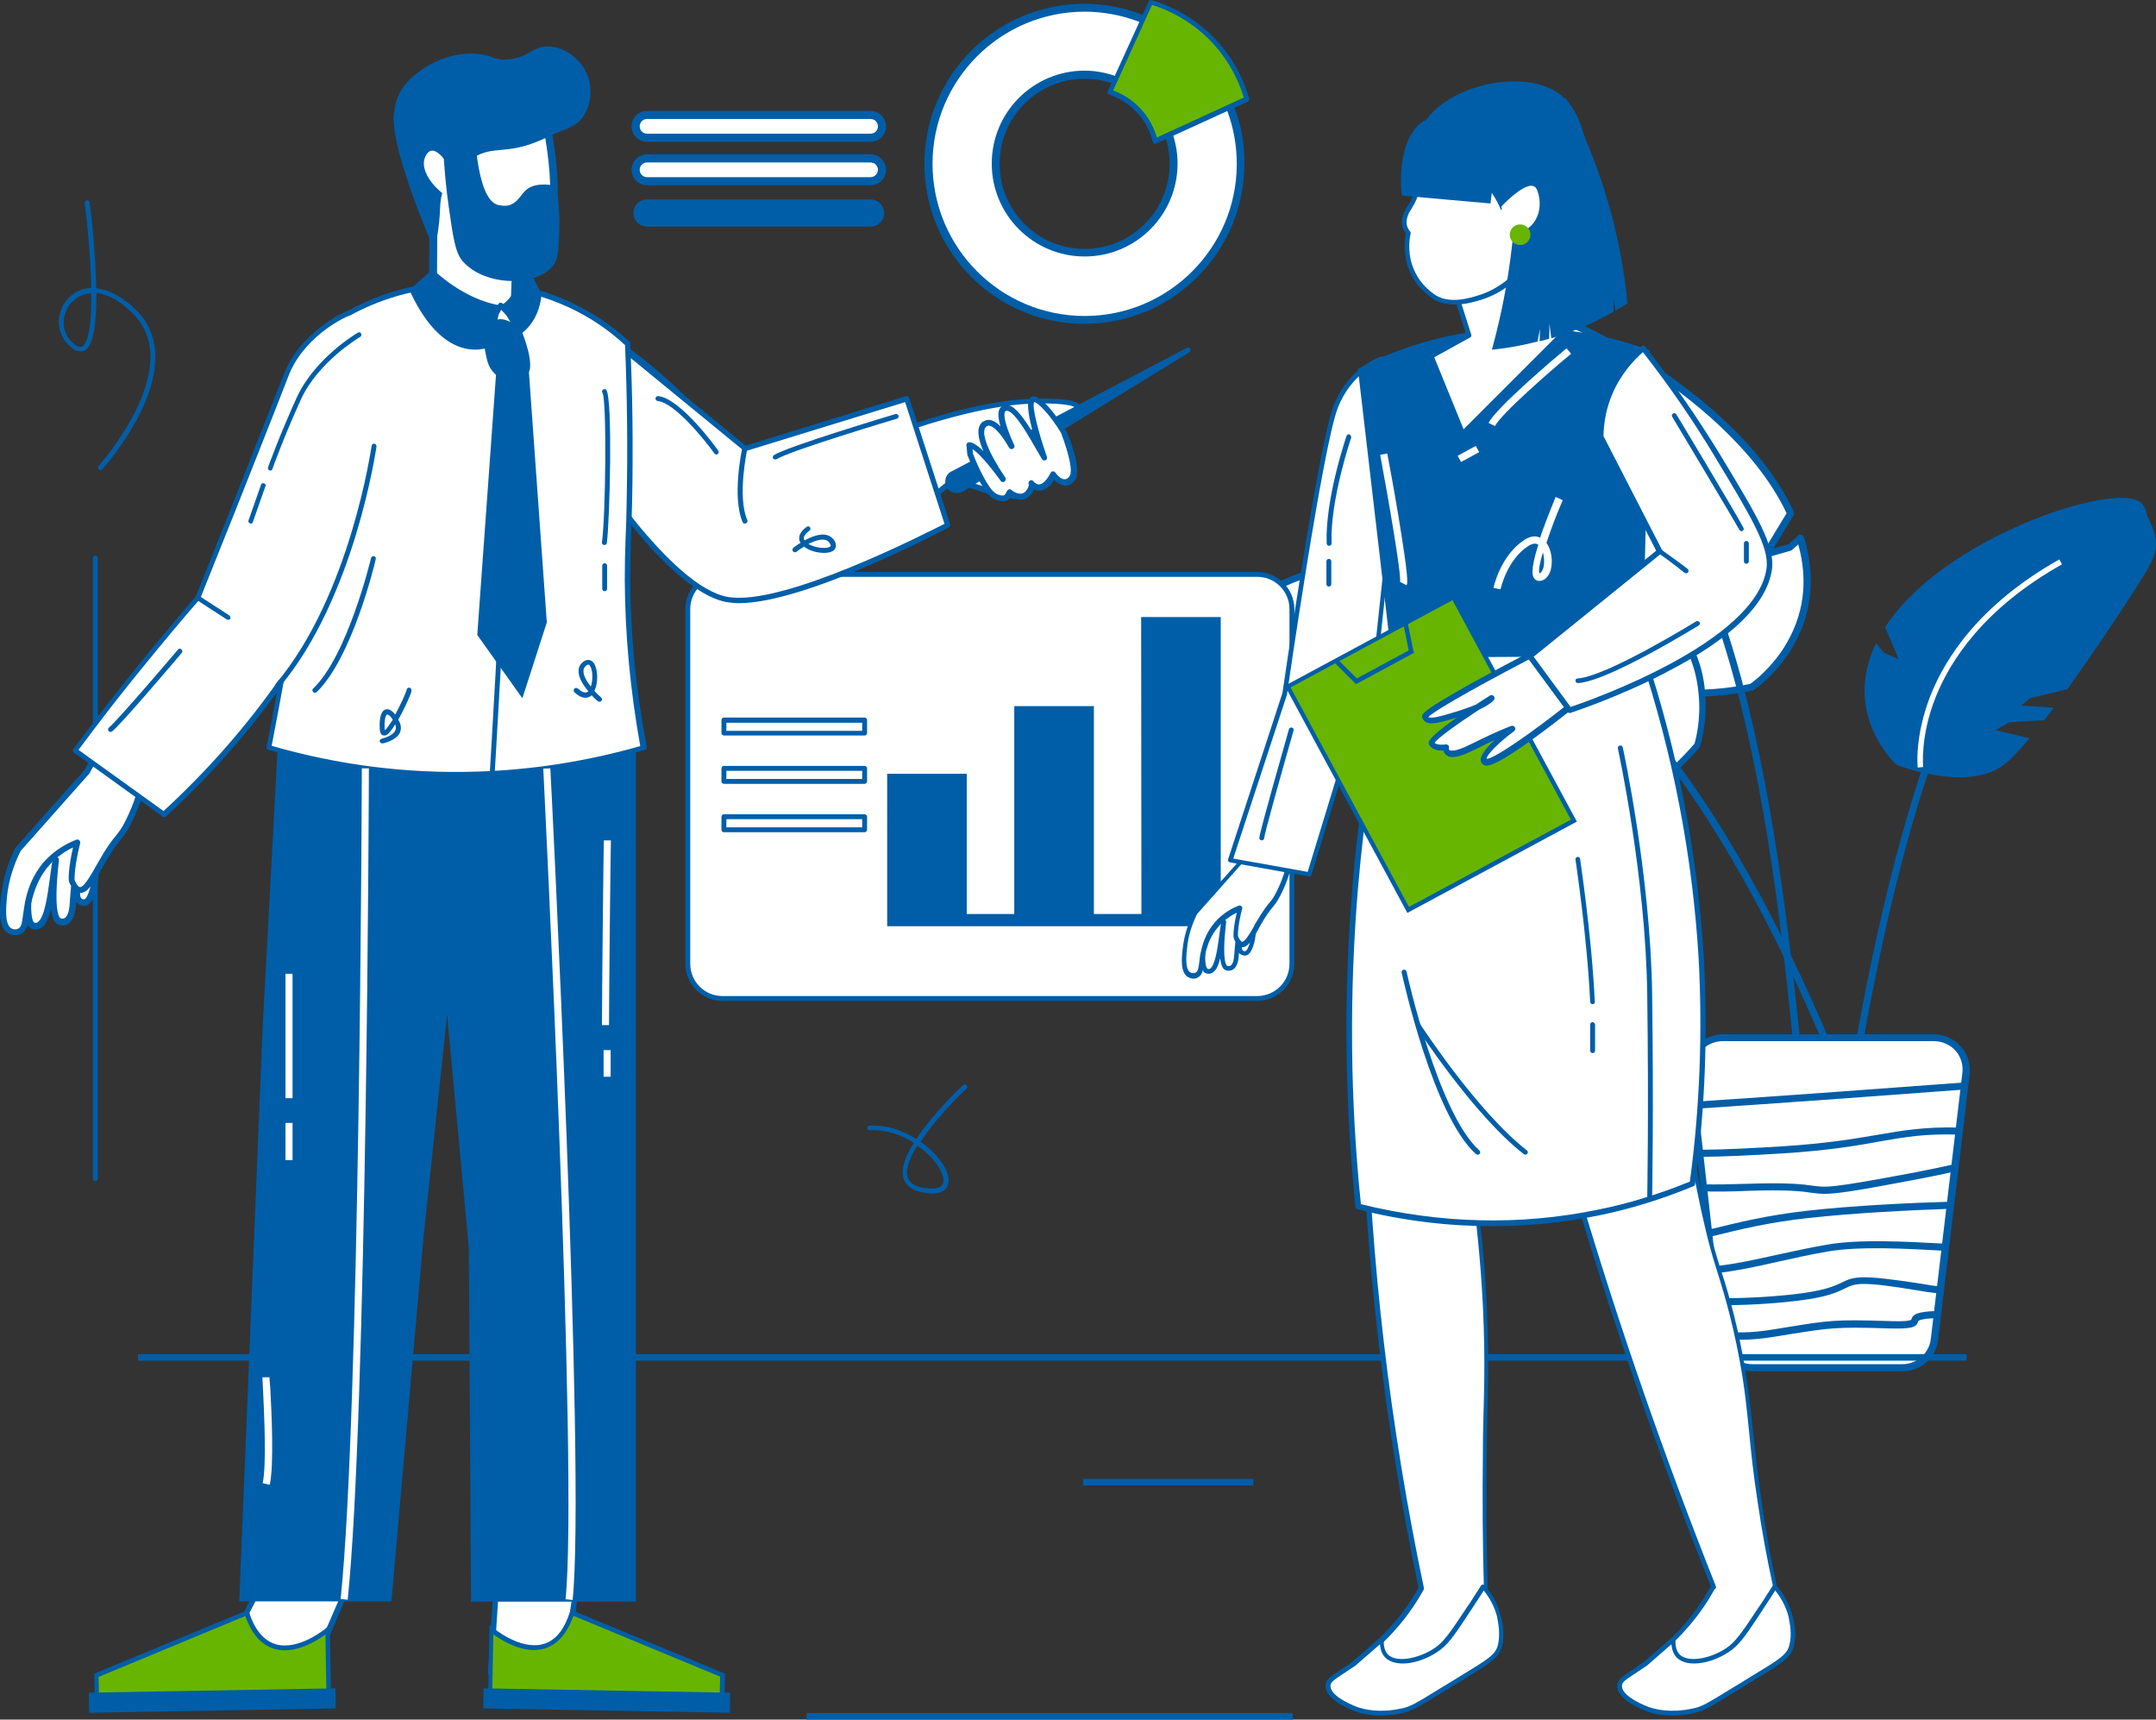
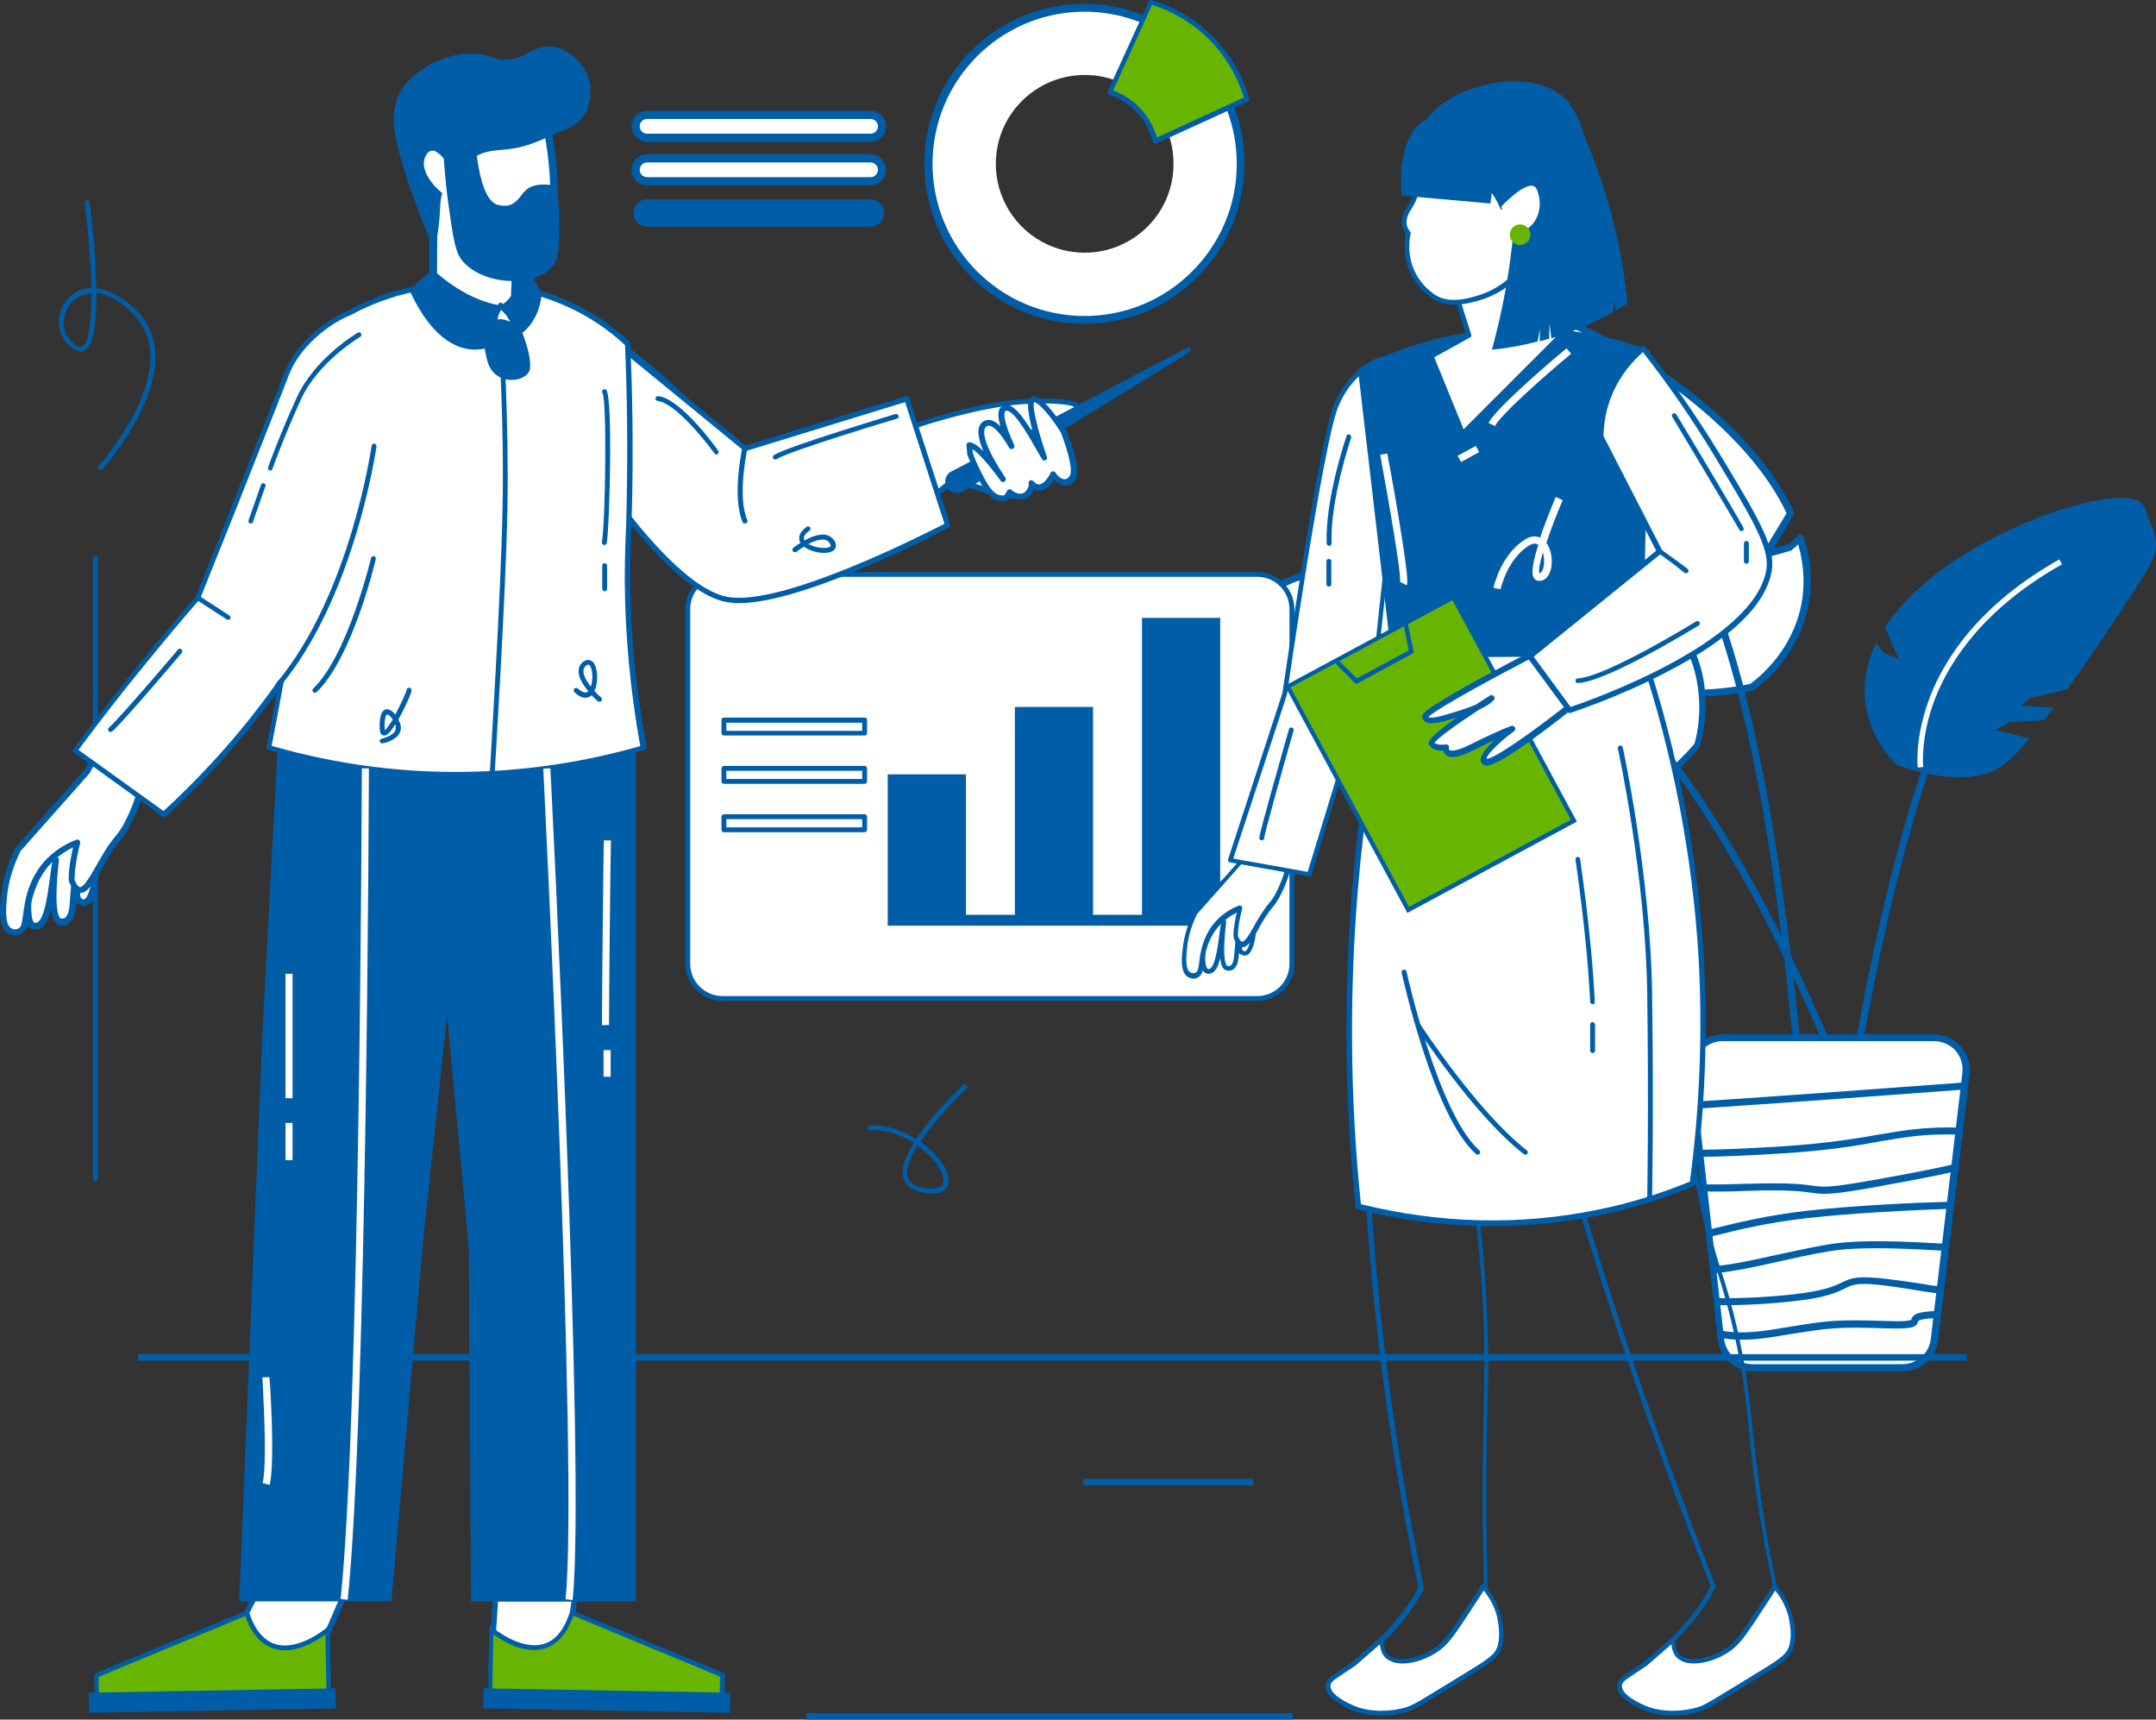
<svg xmlns="http://www.w3.org/2000/svg" version="1.1" id="Layer_1" x="0px" y="0px" width="793.7px" height="632.9px" viewBox="0 0 793.7 632.9" style="enable-background:new 0 0 793.7 632.9;" xml:space="preserve">
  <rect x="0" y="0" width="793.7" height="632.9" fill="#333333" stroke="none" />
  <style type="text/css">
	.st0{fill:#FFFFFF;}
	.st1{fill:#005EA8;}
	.st2{fill:#68B501;}
</style>
  <g>
    <g id="background_3">
      <g>
        <g>
          <g>
            <g>
              <g>
                <path class="st0" d="M659,201.4l-8.8,2.5c0,0,4.7-7.7,9.1-14.9c-0.9-1.9-1.9-3.9-3-5.9c-25.6-45.3-102.4-81-110.2-68.7         c-7.7,12.3-12,15.6-5.8,30.2c3.6,8.5,16.2,36.2,29.2,60.8l17,6.8l4.7,5.1c0,0-9-0.8-16-1.3c1.1,1.9,2.1,3.8,3.1,5.6l16.1,3.3         l7.3,5.6c0,0-8.8,0.8-17.1,1.6c3.7,5.8,7,10.5,9.8,13.4c15.2,15.8,50.6,7.4,50.6,7.4s28.9-19.2,17.9-54.8L659,201.4z" />
              </g>
            </g>
          </g>
          <g>
            <g>
              <g>
                <path class="st1" d="M663.1,196.8c-0.4-0.1-0.9,0-1.2,0.3l-3.5,3.2l-5.5,1.5c1.8-2.9,4.7-7.7,7.4-12.2         c0.2-0.4,0.2-0.8,0.1-1.2c-0.9-2-2-4-3.1-6c-13.3-23.6-38.4-41.7-52.2-50.4c-19.8-12.5-40.7-21.1-51.9-21.4         c-4.1-0.1-6.9,0.9-8.2,3l1.1,0.7l-1.1-0.7c-0.9,1.4-1.7,2.7-2.5,3.9c-6.1,9.3-9.1,14-3.4,27.5c3.7,8.8,16.5,36.6,29.2,60.9         c0.1,0.3,0.4,0.5,0.6,0.6l16.8,6.7l2.3,2.5c-3.3-0.3-8.4-0.7-12.8-1c-0.5,0-0.9,0.2-1.1,0.6c-0.2,0.4-0.3,0.9,0,1.3         c1.1,2,2.1,3.9,3.2,5.6c0.2,0.3,0.5,0.5,0.8,0.6l15.8,3.2l4.5,3.5c-3.3,0.3-8.7,0.8-13.9,1.4c-0.4,0-0.8,0.3-1,0.7         c-0.2,0.4-0.2,0.8,0.1,1.2c3.9,6.2,7.3,10.8,9.9,13.6c7.7,8,20.1,10,30.8,10c11,0,20.2-2.1,21-2.3c0.1,0,0.3-0.1,0.4-0.2         c0.3-0.2,7.5-5,13.4-14.4c5.5-8.7,10.8-22.9,5-41.8C663.8,197.3,663.5,196.9,663.1,196.8z M656.9,238.1         c-5.1,8.1-11.4,12.8-12.6,13.6c-3,0.7-35.3,7.4-49.2-7.1c-2.3-2.4-5.2-6.2-8.5-11.5c7.6-0.8,15-1.4,15.1-1.4         c0.5,0,1-0.4,1.1-0.9s0-1-0.4-1.3l-7.3-5.6c-0.2-0.1-0.3-0.2-0.5-0.2l-15.5-3.2c-0.6-1-1.1-2-1.7-3.1         c6.4,0.5,13.6,1.1,13.7,1.1c0.5,0.1,1-0.2,1.2-0.7s0.2-1-0.2-1.4l-4.7-5.1c-0.1-0.1-0.3-0.3-0.5-0.3l-16.6-6.6         c-12.6-24.1-25.2-51.5-28.9-60.3c-5.2-12.3-2.7-16.1,3.2-25.2c0.8-1.2,1.6-2.5,2.5-3.9c1-1.6,3.9-1.9,6-1.8         c10.8,0.3,31.2,8.7,50.6,21c13.6,8.6,38.2,26.4,51.3,49.5c1,1.7,1.9,3.5,2.7,5.2c-4.2,7-8.7,14.3-8.7,14.4         c-0.3,0.4-0.2,1,0.1,1.4s0.8,0.6,1.3,0.5l8.8-2.5c0.2-0.1,0.4-0.1,0.5-0.3l2.3-2C665.8,214,664,226.7,656.9,238.1z" />
              </g>
            </g>
          </g>
        </g>
        <g>
          <g>
            <g>
              <g>
                <path class="st1" d="M641,249.6c-16.1-59.4-38.8-89.4-67.6-89.4c-0.5,0-1.1,0-1.6,0l0.1,2.6c0.5,0,1,0,1.5,0         c27.5,0,49.4,29.4,65.1,87.5c13.3,49.1,18.9,105.8,22.2,139.7c2.4,24.7,2.8,27.3,4.5,27.9l0.9-2.5c0.3,0.1,0.5,0.3,0.5,0.3         c-0.8-1.4-1.9-12.8-3.2-26C659.9,355.8,654.3,298.9,641,249.6z" />
              </g>
            </g>
          </g>
        </g>
        <g>
          <g>
            <g>
              <g>
                <path class="st1" d="M695.4,325.5c-12.9,52-19.2,103.1-19.3,103.6l2.6,0.3c0.1-0.5,6.4-51.4,19.2-103.3         c16.9-68.3,37.4-107.3,59.1-112.8l-0.6-2.5C733.3,216.6,712.8,255.2,695.4,325.5z" />
              </g>
            </g>
          </g>
        </g>
        <g>
          <g>
            <g>
              <g>
                <path class="st0" d="M605.8,219.9l-0.9,5l-5.5,7.4c0,0-0.9-9-1.9-17.4c-1.9-1-3.9-1.9-6-2.8c-47.9-20.3-130.5-2-129.2,12.5         c1.3,14.4,0,19.7,13.8,27.6c8,4.6,34.9,18.8,60.1,30.5l17.7-5l6.8,1.2c0,0-7.6,4.8-13.5,8.7c2,0.9,4,1.7,5.9,2.6l14.8-7.2         h9.2c0,0-6.5,6-12.6,11.7c6.4,2.4,11.9,4.1,15.9,4.7c21.6,3.3,44.6-24.9,44.6-24.9S636.2,241.6,605.8,219.9z" />
              </g>
            </g>
          </g>
          <g>
            <g>
              <g>
                <path class="st1" d="M606.5,218.9c-0.3-0.2-0.8-0.3-1.2-0.1c-0.4,0.2-0.7,0.5-0.8,0.9l-0.9,4.7l-3.4,4.6         c-0.4-3.4-0.9-8.9-1.6-14.2c0-0.4-0.3-0.8-0.7-1c-1.9-1-4-2-6.1-2.9c-24.9-10.6-55.8-9.7-72.1-8.3         c-23.3,2.1-45.1,8-54.2,14.6c-3.3,2.4-4.9,4.9-4.7,7.4c0.2,1.6,0.3,3.2,0.4,4.6c0.8,11.1,1.3,16.6,14,23.9         c8.3,4.7,35.3,19,60.2,30.5c0.3,0.1,0.6,0.1,0.9,0.1l17.4-4.9l3.4,0.6c-2.8,1.8-7.1,4.6-10.8,7c-0.4,0.3-0.6,0.7-0.6,1.2         s0.3,0.9,0.7,1c2.1,0.9,4.1,1.8,5.9,2.6c0.3,0.1,0.7,0.1,1,0l14.5-7.1h5.7c-2.5,2.3-6.4,6-10.2,9.6c-0.3,0.3-0.5,0.7-0.4,1.2         c0.1,0.4,0.4,0.8,0.8,0.9c6.9,2.6,12.3,4.2,16.1,4.7c1.3,0.2,2.5,0.3,3.8,0.3c20.8,0,41.1-24.6,42-25.7         c0.1-0.1,0.2-0.2,0.2-0.4c0.1-0.3,2.9-8.6,1.9-19.6C627.1,245,622.6,230.4,606.5,218.9z M623.8,273.7         c-2,2.4-23.5,27.3-43.3,24.3c-3.3-0.5-7.9-1.8-13.7-3.9c5.6-5.2,11.1-10.3,11.1-10.3c0.4-0.3,0.5-0.9,0.3-1.4         s-0.7-0.8-1.2-0.8h-9.2c-0.2,0-0.4,0-0.5,0.1l-14.3,6.9c-1.1-0.4-2.1-0.9-3.3-1.4c5.4-3.5,11.5-7.4,11.5-7.4         c0.4-0.3,0.7-0.8,0.6-1.3c-0.1-0.5-0.5-0.9-1-1l-6.8-1.2c-0.2,0-0.4,0-0.6,0l-17.2,4.8c-24.7-11.4-51.4-25.6-59.6-30.3         c-11.6-6.6-12-11.1-12.8-21.9c-0.1-1.4-0.2-3-0.4-4.6c-0.2-1.9,1.9-3.8,3.7-5.1c8.8-6.4,30.1-12.1,53-14.1         c16-1.4,46.4-2.3,70.8,8.1c1.8,0.8,3.6,1.6,5.3,2.5c0.9,8.1,1.8,16.6,1.8,16.7c0.1,0.5,0.4,0.9,0.9,1.1s1,0,1.3-0.5l5.5-7.4         c0.1-0.2,0.2-0.3,0.2-0.5l0.6-3c11.3,8.6,17.6,19.7,18.8,33.2C626.3,264.9,624.2,272.4,623.8,273.7z" />
              </g>
            </g>
          </g>
        </g>
        <g>
          <g>
            <g>
              <g>
                <path class="st1" d="M584.8,249.5c-16.5-7.4-36.7-13.1-36.9-13.2c-10.6-3-21.5-5.5-32.3-7.2l-0.4,2.6         c10.7,1.8,21.5,4.2,32,7.2c0.2,0.1,20.2,5.8,36.6,13.1c12.6,5.6,30.2,25.8,48.4,55.3c14.5,23.5,36,63.7,56.5,122.4l2.5-0.9         C655.6,327.3,609.8,260.7,584.8,249.5z" />
              </g>
            </g>
          </g>
        </g>
        <g>
          <g>
            <g>
              <g>
                <path class="st1" d="M697.5,226.7c-1.1,1.4-2.1,2.8-3,4.2c2.5,6,5.3,12.4,5.3,12.4l-6.5-2.9l-2.5-3         c-12.2,26,7.6,43.7,7.6,43.7s26,10.3,39.3-0.1c2.4-1.9,5.5-5.1,8.9-9.1c-6.3-1.6-12.9-3.1-12.9-3.1l6.2-3.5l12.6-0.7         c1-1.3,2-2.6,3-3.9c-5.4-0.4-12.3-0.8-12.3-0.8l4.1-3.4l13.7-3.3c12.5-17.3,25.2-37,28.9-43.1c6.3-10.5,3.4-13.5-1.1-23.7         C784.3,176.3,722,195,697.5,226.7z" />
              </g>
            </g>
          </g>
          <g>
            <g>
              <g>
                <path class="st1" d="M789.2,186.3c-0.7-1.5-2.5-2.5-5.5-2.9c-8.5-1-25.2,3.2-41.6,10.6c-11.4,5.1-32.3,16.1-45,32.5         c-1.1,1.4-2.1,2.8-3,4.2l-0.1,0.2l0.1,0.2c1.9,4.6,4,9.5,4.9,11.5l-5.5-2.4l-2.8-3.4l-0.3,0.5c-12.2,25.9,7.5,44,7.7,44.1         l0.1,0.1c0.7,0.3,11.9,4.6,23.2,4.6c5.9,0,11.9-1.2,16.4-4.7c2.3-1.8,5.3-4.9,8.9-9.2l0.4-0.5l-0.6-0.1         c-4.8-1.2-9.9-2.4-11.9-2.9l5.2-2.9l12.5-0.7h0.2l0.1-0.1c1-1.2,2-2.6,3-3.9l0.4-0.6l-0.7-0.1c-4.1-0.3-9.2-0.6-11.3-0.7         l3.3-2.7l13.6-3.3h0.1l0.1-0.1c12.3-17.1,25.1-36.8,28.9-43.1c5.7-9.4,4-13,0.4-20.8C790.3,188.5,789.8,187.4,789.2,186.3z          M789.7,209.9c-3.8,6.3-16.5,25.9-28.8,42.9l-13.6,3.3h-0.1l-4.9,4.1h1c0.1,0,6.4,0.3,11.6,0.7c-0.9,1.1-1.7,2.2-2.5,3.2         l-12.5,0.7l-7.1,4l1,0.2c0.1,0,6.3,1.5,12.3,3c-3.4,4-6.3,6.9-8.4,8.6c-12.6,9.8-37.4,0.6-38.9,0c-1.1-1-18.9-18.2-7.8-42.7         l2.2,2.6l7.4,3.3l-0.4-0.9c0-0.1-2.7-6.3-5.2-12.2c0.9-1.3,1.8-2.7,2.8-4c12.6-16.2,33.4-27.2,44.7-32.2         c16.2-7.3,32.8-11.5,41.2-10.5c2.6,0.3,4.3,1.1,4.9,2.4c0.5,1.2,1,2.2,1.5,3.2C793.6,197.6,795.1,200.8,789.7,209.9z" />
              </g>
            </g>
          </g>
        </g>
        <g>
          <g>
            <g>
              <g>
                <path class="st0" d="M710.6,256.2c-5.8,15-4.7,25.9-4.6,26.3l2-0.2c0-0.1-1.2-11,4.5-25.5c5.3-13.4,17.6-32.8,46.6-49.1         l-1-1.8C728.6,222.5,716,242.4,710.6,256.2z" />
              </g>
            </g>
          </g>
        </g>
        <g>
          <g>
            <g>
              <g>
                <path class="st0" d="M712,382h-77.8c-7,0-12.5,6.1-11.7,13.1l11,97.8c0.7,6,5.7,10.5,11.7,10.5h55.1c6,0,11-4.5,11.7-10.4         l11.6-97.8C724.5,388.1,719,382,712,382z" />
              </g>
            </g>
          </g>
          <g>
            <g>
              <g>
                <path class="st1" d="M712,380.7h-77.8c-3.7,0-7.3,1.6-9.7,4.4c-2.5,2.8-3.7,6.5-3.2,10.2l11.1,97.8c0.7,6.6,6.3,11.6,13,11.6         h55.1c6.6,0,12.2-4.9,13-11.5l11.6-97.8c0.4-3.7-0.7-7.4-3.2-10.2C719.3,382.3,715.7,380.7,712,380.7z M722.4,395l-11.6,97.8         c-0.6,5.3-5.1,9.3-10.5,9.3h-55.1c-5.4,0-9.9-4-10.5-9.3l-11-97.9c-0.3-3,0.6-6,2.6-8.2s4.9-3.5,7.9-3.5H712         c3,0,5.9,1.3,7.9,3.5C721.9,389,722.8,392,722.4,395z" />
              </g>
            </g>
          </g>
        </g>
        <g>
          <g>
            <g>
              <g>
                <path class="st1" d="M623.7,405.5l0.2,2.6c30.7-2,75.4-5.3,99.4-7.1l-0.2-2.6C699.1,400.2,654.4,403.5,623.7,405.5z" />
              </g>
            </g>
          </g>
        </g>
        <g>
          <g>
            <g>
              <g>
                <path class="st1" d="M691.6,417.6c-8.2,1.4-18.3,3.2-35.3,4.3c-11.1,0.7-21.3,1.2-30.5,1.3v2.6c9.2-0.1,19.6-0.6,30.7-1.3         c17.2-1.1,27.4-2.9,35.6-4.4c9.2-1.6,16.5-2.9,29-2.5l0.1-2.6C708.4,414.7,701,416,691.6,417.6z" />
              </g>
            </g>
          </g>
        </g>
        <g>
          <g>
            <g>
              <g>
                <path class="st1" d="M665.4,445.6c-14.9,1.7-25.4,4.3-35.6,6.8l-1,0.2l0.6,2.6l1-0.2c10.1-2.5,20.6-5.1,35.3-6.7         c17.1-1.9,37.9-2.9,52.3-3.4l-0.1-2.6C703.5,442.7,682.6,443.7,665.4,445.6z" />
              </g>
            </g>
          </g>
        </g>
        <g>
          <g>
            <g>
              <g>
                <path class="st1" d="M672.6,458.1c-6.5,1.1-12.5,2.5-18.3,3.7c-8.2,1.8-16,3.6-23.8,4.3l0.3,2.6c7.9-0.8,15.8-2.5,24.1-4.4         c5.8-1.3,11.7-2.6,18.1-3.7c11.6-2,29.2-1,42-0.3l1,0.1l0.1-2.6l-1-0.1C702.2,457,684.4,456,672.6,458.1z" />
              </g>
            </g>
          </g>
        </g>
        <g>
          <g>
            <g>
              <g>
                <path class="st1" d="M678.1,472c-2.7,1.3-6.4,3.1-18,4.4c-9.1,1-18.6,1.5-28.2,1.4v2.6c0.5,0,1,0,1.4,0         c9.2,0,18.3-0.5,27.1-1.5c12-1.3,16-3.3,18.8-4.7c3.9-1.9,5.7-2.8,28.3,1c2.1,0.4,4.3,0.6,6.5,0.9l0.3-2.6         c-2.1-0.2-4.3-0.5-6.3-0.9C684.5,468.9,682.5,469.9,678.1,472z" />
              </g>
            </g>
          </g>
        </g>
        <g>
          <g>
            <g>
              <g>
                <path class="st1" d="M703.4,431.8c-29.3,5.5-30.9,5.3-36.1,4.6c-3.5-0.5-8.7-1.2-24-0.7c-6.1,0.2-11.5,0.3-16,0.2l-0.1,2.6         c4.5,0.1,9.9,0.1,16.1-0.2c15.1-0.5,20.2,0.2,23.6,0.7c1.6,0.2,2.9,0.4,4.7,0.4c4.3,0,11.3-1,32.3-5c5.9-1.1,11.3-2.2,16-3.3         l-0.6-2.6C714.6,429.6,709.2,430.7,703.4,431.8z" />
              </g>
            </g>
          </g>
        </g>
        <g>
          <g>
            <g>
              <g>
                <path class="st1" d="M703.6,485.7L703.6,485.7c-0.3,0.3-1.9,0.8-9.1,0.5c-18.6-0.6-21.3-0.2-36.1,2.2c-2,0.3-4.2,0.7-6.8,1.1         c-7.3,1.1-13.3,1.2-18,0.2l-0.6,2.6c2.4,0.5,5,0.8,8,0.8c3.3,0,6.9-0.3,10.9-0.9c2.5-0.4,4.8-0.8,6.8-1.1         c14.6-2.3,17.3-2.8,35.6-2.2c9.5,0.3,11.2-0.3,11.8-2.5c0.2-0.7,2.6-1.1,7.1-1.3l-0.1-2.6         C705.7,482.8,704.2,483.7,703.6,485.7z" />
              </g>
            </g>
          </g>
        </g>
      </g>
      <g>
        <g>
          <g>
            <g>
              <path class="st0" d="M462.8,211.4H266c-7.1,0-12.8,5.7-12.8,12.8v130.5c0,7.1,5.7,12.8,12.8,12.8h196.8        c7.1,0,12.8-5.7,12.8-12.8V224.2C475.6,217.1,469.9,211.4,462.8,211.4z" />
            </g>
          </g>
        </g>
        <g>
          <g>
            <g>
              <path class="st1" d="M462.8,210.5H266c-7.5,0-13.7,6.1-13.7,13.7v130.5c0,7.5,6.1,13.7,13.7,13.7h196.8        c7.5,0,13.7-6.1,13.7-13.7V224.2C476.5,216.6,470.3,210.5,462.8,210.5z M474.7,354.7c0,6.6-5.3,11.9-11.9,11.9H266        c-6.6,0-11.9-5.3-11.9-11.9V224.2c0-6.6,5.3-11.9,11.9-11.9h196.8c6.6,0,11.9,5.3,11.9,11.9V354.7z" />
            </g>
          </g>
        </g>
      </g>
      <g>
        <g>
          <g>
            <g>
              <polygon class="st1" points="420.4,336.7 402.4,336.7 402.4,260.2 373.6,260.2 373.6,336.7 355.6,336.7 355.6,285 326.8,285         326.8,336.7 326.8,340.7 449,340.7 449,336.7 449.2,336.7 449.2,227.4 420.4,227.4       " />
            </g>
          </g>
        </g>
        <g>
          <g>
            <g>
-               <path class="st1" d="M420.2,336.4h-17.5v-76.5h-29.3v76.5h-17.5v-51.6h-29.3v56.1h122.6v-4h0.2V227.1h-29.3L420.2,336.4        L420.2,336.4z M420.7,227.6h28.2v108.8h-0.2v4H327.1v-55.1h28.2v51.6h18.6v-76.5h28.2v76.5h18.6L420.7,227.6L420.7,227.6z" />
-             </g>
+               </g>
          </g>
        </g>
      </g>
      <g>
        <g>
          <g>
            <g>
              <rect x="50.8" y="498.4" class="st1" width="673.2" height="2.4" />
            </g>
          </g>
        </g>
      </g>
      <g>
        <g>
          <g>
            <g>
              <g>
                <path class="st0" d="M320.5,42.2h-82.3c-2.3,0-4.2,1.9-4.2,4.2c0,2.3,1.9,4.2,4.2,4.2h82.3c2.3,0,4.2-1.9,4.2-4.2         C324.7,44.1,322.8,42.2,320.5,42.2z" />
              </g>
            </g>
          </g>
          <g>
            <g>
              <g>
                <path class="st1" d="M320.5,40.8h-82.3c-3.1,0-5.7,2.5-5.7,5.7c0,3.1,2.5,5.7,5.7,5.7h82.3c3.1,0,5.7-2.5,5.7-5.7         C326.1,43.3,323.6,40.8,320.5,40.8z M320.5,49.2h-82.3c-1.5,0-2.7-1.2-2.7-2.7s1.2-2.7,2.7-2.7h82.3c1.5,0,2.7,1.2,2.7,2.7         C323.2,48,322,49.2,320.5,49.2z" />
              </g>
            </g>
          </g>
        </g>
      </g>
      <g>
        <g>
          <g>
            <g>
              <g>
                <path class="st0" d="M320.5,58.2h-82.3c-2.3,0-4.2,1.9-4.2,4.2s1.9,4.2,4.2,4.2h82.3c2.3,0,4.2-1.9,4.2-4.2         S322.8,58.2,320.5,58.2z" />
              </g>
            </g>
          </g>
          <g>
            <g>
              <g>
                <path class="st1" d="M320.5,56.8h-82.3c-3.1,0-5.7,2.5-5.7,5.7c0,3.1,2.5,5.7,5.7,5.7h82.3c3.1,0,5.7-2.5,5.7-5.7         C326.1,59.3,323.6,56.8,320.5,56.8z M320.5,65.2h-82.3c-1.5,0-2.7-1.2-2.7-2.7s1.2-2.7,2.7-2.7h82.3c1.5,0,2.7,1.2,2.7,2.7         C323.2,63.9,322,65.2,320.5,65.2z" />
              </g>
            </g>
          </g>
        </g>
      </g>
      <g>
        <g>
          <g>
            <g>
              <g>
                <path class="st1" d="M320.5,74.2h-82.3c-2.3,0-4.2,1.9-4.2,4.2s1.9,4.2,4.2,4.2h82.3c2.3,0,4.2-1.9,4.2-4.2         S322.8,74.2,320.5,74.2z" />
              </g>
            </g>
          </g>
          <g>
            <g>
              <g>
                <path class="st1" d="M320.5,73.4h-82.3c-2.8,0-5,2.2-5,5s2.2,5,5,5h82.3c2.8,0,5-2.2,5-5C325.4,75.6,323.2,73.4,320.5,73.4z          M320.5,81.8h-82.3c-1.9,0-3.4-1.5-3.4-3.4s1.5-3.4,3.4-3.4h82.3c1.9,0,3.4,1.5,3.4,3.4S322.3,81.8,320.5,81.8z" />
              </g>
            </g>
          </g>
        </g>
      </g>
      <g>
        <g>
          <g>
            <g>
              <rect x="398.7" y="544.3" class="st1" width="62.7" height="2.4" />
            </g>
          </g>
        </g>
      </g>
      <g>
        <g>
          <g>
            <g>
              <rect x="296.9" y="630.5" class="st1" width="179" height="2.4" />
            </g>
          </g>
        </g>
      </g>
      <g>
        <g>
          <path class="st0" d="M415.5,5.1c-5.1-1.5-10.6-2.3-16.2-2.3c-31.7,0-57.5,25.8-57.5,57.5s25.8,57.5,57.5,57.5      s57.5-25.8,57.5-57.5c0-7-1.3-13.8-3.6-20C446.9,23.4,432.9,10.3,415.5,5.1z M399.3,93c-18.1,0-32.7-14.7-32.7-32.7      c0-18.1,14.7-32.7,32.7-32.7c2.4,0,4.6,0.2,6.9,0.7c12.7,2.7,22.7,12.8,25.2,25.5c0.4,2.1,0.6,4.3,0.6,6.5      C432.1,78.3,417.4,93,399.3,93z" />
          <path class="st1" d="M454.5,39.8C448,22.5,433.6,9,415.8,3.8c-5.4-1.6-10.9-2.4-16.6-2.4c-32.5,0-58.9,26.4-58.9,58.9      s26.4,58.9,58.9,58.9s58.9-26.4,58.9-58.9C458.2,53.2,457,46.3,454.5,39.8L454.5,39.8z M399.3,116.3c-30.9,0-56-25.1-56-56      s25.1-56,56-56c5.4,0,10.7,0.8,15.8,2.3c16.9,4.9,30.6,17.7,36.7,34.2l0,0c2.3,6.2,3.5,12.8,3.5,19.5      C455.3,91.2,430.2,116.3,399.3,116.3z" />
-           <path class="st1" d="M406.5,26.8c-2.3-0.5-4.7-0.8-7.2-0.8c-18.9,0-34.2,15.3-34.2,34.2s15.3,34.2,34.2,34.2      s34.2-15.3,34.2-34.2c0-2.3-0.2-4.6-0.7-6.8C430.2,40.2,419.8,29.7,406.5,26.8z M399.3,91.6c-17.3,0-31.3-14-31.3-31.3      S382,29,399.3,29c2.2,0,4.4,0.2,6.6,0.7c12.2,2.6,21.7,12.2,24.1,24.4c0.4,2,0.6,4.1,0.6,6.2C430.6,77.5,416.6,91.6,399.3,91.6z      " />
        </g>
        <g>
          <g>
            <g>
              <g>
                <g>
                  <path class="st2" d="M443.6,11.9c-7.6-6.8-15.4-9.8-20-11.1l-15.1,33.1c2.3,0.8,7.5,2.9,11.8,8.2c3,3.8,4.3,7.6,4.9,9.8          c11.2-5.1,22.5-10.3,33.7-15.4C457.6,31.7,453.8,21,443.6,11.9z" />
                </g>
              </g>
            </g>
            <g>
              <g>
                <g>
                  <path class="st1" d="M444.2,11.3c-5.8-5.2-12.8-9.1-20.3-11.3c-0.4-0.1-0.9,0.1-1,0.5l-15.1,33.1c-0.1,0.2-0.1,0.5,0,0.7          s0.3,0.4,0.5,0.5c3.1,1.1,7.7,3.3,11.4,7.9c2.2,2.7,3.9,6,4.7,9.5c0.1,0.3,0.2,0.5,0.5,0.6c0.1,0.1,0.2,0.1,0.4,0.1          c0.1,0,0.2,0,0.4-0.1l33.7-15.4c0.4-0.2,0.6-0.6,0.5-1C457.9,29.4,453.6,19.6,444.2,11.3z M425.9,50.6          c-1-3.3-2.6-6.5-4.8-9.2c-3.6-4.5-8-6.9-11.3-8.1l14.3-31.5c7,2.2,13.5,5.9,18.9,10.7c8.7,7.8,12.9,16.9,14.9,23.4          L425.9,50.6z" />
                </g>
              </g>
            </g>
          </g>
        </g>
      </g>
      <g>
        <g>
          <g>
            <g>
              <rect x="266.5" y="265" class="st0" width="51.8" height="4.8" />
            </g>
          </g>
        </g>
        <g>
          <g>
            <g>
              <path class="st1" d="M318.3,264.1h-51.8c-0.5,0-0.9,0.4-0.9,0.9v4.8c0,0.5,0.4,0.9,0.9,0.9h51.8c0.5,0,0.9-0.4,0.9-0.9V265        C319.2,264.5,318.8,264.1,318.3,264.1z M317.4,269h-50v-3h50V269z" />
            </g>
          </g>
        </g>
      </g>
      <g>
        <g>
          <g>
            <g>
              <rect x="266.5" y="282.8" class="st0" width="51.8" height="4.8" />
            </g>
          </g>
        </g>
        <g>
          <g>
            <g>
              <path class="st1" d="M318.3,281.9h-51.8c-0.5,0-0.9,0.4-0.9,0.9v4.8c0,0.5,0.4,0.9,0.9,0.9h51.8c0.5,0,0.9-0.4,0.9-0.9v-4.8        C319.2,282.3,318.8,281.9,318.3,281.9z M317.4,286.7h-50v-3h50V286.7z" />
            </g>
          </g>
        </g>
      </g>
      <g>
        <g>
          <g>
            <g>
              <rect x="266.5" y="300.6" class="st0" width="51.8" height="4.8" />
            </g>
          </g>
        </g>
        <g>
          <g>
            <g>
              <path class="st1" d="M318.3,299.7h-51.8c-0.5,0-0.9,0.4-0.9,0.9v4.8c0,0.5,0.4,0.9,0.9,0.9h51.8c0.5,0,0.9-0.4,0.9-0.9v-4.8        C319.2,300.1,318.8,299.7,318.3,299.7z M317.4,304.5h-50v-3h50V304.5z" />
            </g>
          </g>
        </g>
      </g>
      <g>
        <g>
          <g>
            <g>
              <path class="st1" d="M35.4,106.1c-0.2-13.7-2-28.8-2.4-31.6c-0.1-0.5-0.5-0.8-1-0.8c-0.5,0.1-0.8,0.5-0.8,1        c1.2,9.4,2.2,21.2,2.4,31.3c-1.4,0-2.6,0.3-3.5,0.6c-4.3,1.4-7.6,5.4-8.3,10s1.2,8.9,5,11.7c2.1,1.5,3.6,1.1,4.5,0.6        c3.3-1.9,4.2-10.9,4.2-21.1c3.4,0.4,8.1,2.2,13.5,7.7c19.7,19.7-12.4,55.7-12.7,56c-0.3,0.4-0.3,0.9,0.1,1.3        c0.2,0.2,0.4,0.2,0.6,0.2c0.2,0,0.5-0.1,0.7-0.3c0.1-0.1,8.4-9.4,14.1-21.1c7.7-15.7,7.1-28.7-1.5-37.3        C44.3,108.4,39.2,106.5,35.4,106.1z M30.3,127.5c-0.2,0.1-1,0.6-2.5-0.5c-3.3-2.4-4.8-6-4.2-9.9c0.6-4,3.4-7.4,7.1-8.6        c0.8-0.3,1.8-0.5,2.9-0.5C33.7,117.9,32.8,125.9,30.3,127.5z" />
            </g>
          </g>
        </g>
      </g>
      <g>
        <g>
          <g>
            <g>
              <path class="st1" d="M354.5,399.4c-0.7,0.6-10.8,10.2-17.2,19.8c-4.9-3.1-10.9-5.3-17.2-4.9c-0.5,0-0.9,0.5-0.8,0.9        c0,0.5,0.4,0.9,0.9,0.8c6-0.3,11.6,1.7,16.2,4.6c-3,4.8-4.8,9.5-3.8,13c0.8,2.7,3,4.4,6.7,5.2c1.5,0.3,2.8,0.5,3.9,0.5        c2.4,0,4.2-0.7,5.2-2c1.3-1.8,1.1-4.5-0.6-7.6c-1.6-3-4.8-6.6-8.9-9.5c5-7.6,12.8-15.7,16.9-19.5c0.4-0.3,0.4-0.9,0-1.3        S354.8,399,354.5,399.4z M346.1,430.5c1.3,2.5,1.6,4.5,0.7,5.7c-1,1.3-3.6,1.6-7.3,0.9c-3-0.6-4.8-1.9-5.4-3.9        c-0.8-2.9,0.8-7.1,3.6-11.5C341.7,424.4,344.6,427.7,346.1,430.5z" />
            </g>
          </g>
        </g>
      </g>
      <g>
        <g>
          <g>
            <g>
              <path class="st1" d="M35.1,204.5c-0.5,0-0.9,0.4-0.9,0.9v228.4c0,0.5,0.4,0.9,0.9,0.9s0.9-0.4,0.9-0.9V205.4        C36,204.9,35.6,204.5,35.1,204.5z" />
            </g>
          </g>
        </g>
      </g>
    </g>
    <g id="woman_2">
      <g>
        <g>
          <g>
            <g>
              <g>
                <path class="st0" d="M450.4,324.5c-1.5,1.7-3,3.4-4.5,5c-1.2,5.8-2.9,15.2-3.1,21.4c-0.1,3.6,0.3,6.1,1.5,6.5         c4.6,1.3,4.9-12.7,6.2-18.2c-0.6,5.3-1.6,16.1,1,17c0.8,0.3,1.5,0,1.5,0c1.5-0.6,2-2.9,2.1-4.2c0.1-1.2,0.3-3.4,0.5-5.7         c0.4-4.6,0.8-9.9,0.8-9.9c0.2,5.1,0.2,8.6,0,10.8c0,0.1,0,0.1,0,0.2c-0.1,0.6-0.3,2.2,0.6,3c0.5,0.4,1.1,0.5,1.5,0.4         c1.4-0.2,2.7-3.7,3.1-8.3c0.2-2.9,0-6.2-0.8-9.4C460.1,329.9,459.1,325.7,450.4,324.5z" />
              </g>
            </g>
          </g>
          <g>
            <g>
              <g>
                <path class="st1" d="M450.5,323.7c-0.3,0-0.6,0.1-0.7,0.3l-4.5,5c-0.1,0.1-0.2,0.2-0.2,0.4c-1.3,6.4-2.9,15.4-3.1,21.6         c-0.1,4.6,0.5,6.9,2.2,7.3c0.3,0.1,0.5,0.1,0.8,0.1c0.5,0,1.1-0.2,1.5-0.5c1.3-0.8,2.1-2.8,2.7-5.2c0.4,3.7,1.5,4.2,2.1,4.4         c1.1,0.4,2,0,2.1,0c2.1-0.8,2.5-3.7,2.6-4.9l0.1-1.5c0.1,0.2,0.2,0.3,0.4,0.4c0.7,0.5,1.5,0.7,2.1,0.6c2.3-0.4,3.5-5.1,3.8-9         c0.2-2.3,0.2-5.8-0.8-9.6C460.9,329.6,459.7,324.9,450.5,323.7z M458.6,350.9L458.6,350.9L458.6,350.9z M460.8,342.6         c-0.3,4.8-1.7,7.4-2.4,7.5c-0.1,0-0.5,0-0.8-0.2c-0.6-0.5-0.4-1.8-0.3-2.3v-0.2c0.2-2.3,0.2-5.9,0-10.9         c0-0.4-0.4-0.8-0.8-0.8c-0.4,0-0.8,0.3-0.9,0.8c0,0-0.4,5.3-0.8,9.9l-0.5,5.7c-0.1,1.5-0.6,3.1-1.5,3.4c0,0-0.5,0.2-1,0         c-0.1,0-2.2-1-0.4-16.1c0.1-0.4-0.3-0.9-0.7-0.9c-0.4-0.1-0.9,0.2-1,0.6c-0.4,1.5-0.6,3.5-0.9,5.6         c-0.6,4.5-1.5,10.6-3.3,11.8c-0.3,0.2-0.6,0.2-0.9,0.1c0,0-1.1-0.4-0.9-5.6c0.2-6.3,1.9-15.8,3-21.1l4-4.5         c7.6,1.2,8.5,4.8,9.3,8C461,337.1,461,340.4,460.8,342.6z" />
              </g>
            </g>
          </g>
        </g>
        <g>
          <g>
            <g>
              <g>
                <path class="st0" d="M469.7,308.3c-4-0.7-8.4,1.8-10.4,6.3c-2.9,3.3-5.9,6.6-8.8,9.9c-1.5,1.7-3,3.4-4.5,5l-5.8,6.6         c-2.7,5.3-3.6,9.9-3.9,12.9c-0.3,3.1-0.9,8.4,1.6,9.8c0.7,0.4,1.8,0.5,2.7,0.1c1.9-0.9,1.5-3.7,2.3-7.9         c0.1-0.8,0.3-1.6,0.6-2.4c0.4-1.3,1.5-4.9,4.4-8.4c3.1-3.6,6.7-5.2,8.6-6c-1.6,5.8-1.8,10.2-1.5,10.9c0,0.1,0.3,0.7,0.7,1.2         c0.1,0.1,0.1,0.2,0.3,0.4c0.2,0.2,0.4,0.4,0.5,0.5c0.3,0.2,0.5,0.2,0.5,0.2c1.5,0.2,3-2,4.6-4.9c0.5-0.9,1-1.8,1.5-2.7         c4.6-7.9,5-6.3,7.6-11.5c1.7-3.3,3.9-8.6,4.9-15.8C475.3,312.1,473.3,309,469.7,308.3z" />
              </g>
            </g>
          </g>
          <g>
            <g>
              <g>
                <path class="st1" d="M469.8,307.5c-4.4-0.8-9.2,2-11.3,6.7l-19,21.5c0,0.1-0.1,0.1-0.1,0.2c-2.2,4.3-3.5,8.7-4,13.2         c-0.4,3.4-1,9,2.1,10.6c0.6,0.3,1.2,0.5,1.8,0.5s1.1-0.1,1.6-0.4c1.8-0.9,2-2.8,2.3-5.2c0.1-1,0.3-2.1,0.5-3.3         c0.2-0.8,0.3-1.6,0.6-2.3c0.3-1.2,1.4-4.7,4.3-8c2.2-2.5,4.7-4.1,6.7-5.1c-1.1,4.7-1.5,8.8-1,9.7c0,0.1,0.4,0.8,0.8,1.4         c0.1,0.1,0.2,0.3,0.3,0.5c0.2,0.3,0.5,0.5,0.7,0.7c0.3,0.2,0.6,0.3,0.9,0.4c2.1,0.3,3.7-2.2,5.5-5.3c0.2-0.4,0.5-0.8,0.7-1.2         c0.3-0.5,0.5-1,0.8-1.5c2.3-4,3.6-5.6,4.6-6.8c1-1.2,1.7-2.2,3-4.7c2.5-4.9,4.1-10.3,5-16c0-0.2,0-0.4-0.1-0.6         C475.6,311.1,473.5,308.1,469.8,307.5z M470,328.1c-1.2,2.4-1.9,3.3-2.9,4.4c-1,1.3-2.3,2.9-4.7,7c-0.3,0.5-0.6,1-0.8,1.5         c-0.2,0.4-0.5,0.8-0.7,1.2c-0.8,1.4-2.7,4.6-3.7,4.4c-0.1,0-0.2-0.1-0.2-0.1c-0.1-0.1-0.3-0.2-0.4-0.4         c-0.1-0.1-0.2-0.2-0.2-0.3c-0.3-0.5-0.6-1-0.6-1.1c-0.2-0.6,0-4.7,1.5-10.3c0.1-0.3,0-0.6-0.3-0.9c-0.2-0.2-0.6-0.3-0.9-0.2         c-2.4,0.9-6,2.8-8.9,6.2c-3.1,3.6-4.2,7.4-4.6,8.7c-0.2,0.8-0.4,1.6-0.6,2.5c-0.3,1.3-0.4,2.4-0.5,3.4         c-0.3,2.3-0.5,3.5-1.4,3.9c-0.6,0.3-1.4,0.2-1.9-0.1c-2-1.1-1.5-6.4-1.2-9c0.4-4.2,1.7-8.5,3.7-12.5l19.1-21.5         c0.1-0.1,0.1-0.1,0.1-0.2c1.8-4.1,5.8-6.5,9.5-5.8c2.8,0.5,4.6,2.8,5.2,3.8C473.9,318.4,472.3,323.5,470,328.1z" />
              </g>
            </g>
          </g>
        </g>
      </g>
      <g>
        <g>
          <g>
            <g>
              <path class="st0" d="M491.7,149.8c-5.6,14.3-18.7,105.6-18.7,105.6l-20,61.3l29.1,5.2l24.8-81.3l10.2-95.5L509,132        C508.9,132.1,497.3,135.5,491.7,149.8z" />
            </g>
          </g>
        </g>
        <g>
          <g>
            <g>
              <path class="st1" d="M509.6,131.6c-0.2-0.3-0.6-0.5-0.9-0.4c-0.5,0.1-12.1,3.7-17.8,18.2c-5.5,14.2-18.1,101.1-18.8,105.7        l-20,61.2c-0.1,0.2,0,0.5,0.1,0.7s0.3,0.3,0.6,0.4l29.1,5.2h0.1c0.4,0,0.7-0.2,0.8-0.6l24.8-81.3c0,0,0-0.1,0-0.2l10.2-95.5        c0-0.2,0-0.4-0.1-0.5L509.6,131.6z M473,255.4L473,255.4L473,255.4z M506,240.4l-24.6,80.5L454,316l19.8-60.4v-0.1        c0.1-0.9,13.2-91.4,18.7-105.4c4.7-11.9,13.7-16.1,16.1-17.1l7.6,12.3L506,240.4z" />
            </g>
          </g>
        </g>
      </g>
      <g>
        <g>
          <g>
            <g>
              <g>
-                 <path class="st0" d="M653.2,584L653.2,584C653.2,583.9,653.2,583.9,653.2,584c-1.4-7-3.6-17.8-5.5-31.2         c-3.6-24.1-3.2-33.9-6.8-53.1c-3.3-17.6-7.4-29.8-9-35c-7.1-22.9-16.9-75.9-29.9-198.8c-31.6,2.3-63.3,4.5-94.9,6.8         c-4.1,38.9-6.3,82.7-5.1,130.5c1.8,69,10.5,130.1,21.3,181.3c-3.2,5.9-6.6,10.2-9,13.1c-1.8,2.2-3.7,4.1-5.5,5.9         c-5.8,5.8-10.6,9.2-10.6,9.2c-6,4.3-9,5.3-9.1,7.8c-0.1,4.7,9.7,8.3,10.5,8.6c1.5,0.5,7.5,2.5,16.2,0.7         c4.3-0.9,5.7-2,21.4-11.6c11.3-6.9,14.1-8.5,15.2-12.4c1.2-4.3,0.2-8.6-0.5-11.1c-1.1-4.1-3-7.2-4.7-9.4         c-0.4-14-0.7-31.1-0.4-50.5c0.2-18.3,0.7-24.8,0.6-38.4c-0.3-25.3-2.6-43-3.4-50.8c-2.1-21.3-1.3-53.3,11.9-100         c7.1,30,15.3,61.1,24.9,93.2c15.6,52.4,32.8,100.9,50.5,145.4c-0.1,0-0.2,0-0.2,0c-3.3,6.1-6.7,10.5-9.2,13.4         c-1.8,2.2-3.7,4.1-5.5,5.9c-5.8,5.8-10.6,9.2-10.6,9.2c-6,4.3-9,5.3-9.1,7.8c-0.1,4.7,9.7,8.3,10.5,8.6         c1.5,0.5,7.5,2.5,16.2,0.7c4.3-0.9,5.7-2,21.4-11.6c11.3-6.9,14.1-8.5,15.2-12.4c1.2-4.3,0.2-8.6-0.5-11.1         C657.6,589.7,655.1,586.1,653.2,584z" />
-               </g>
+                 </g>
            </g>
          </g>
          <g>
            <g>
              <g>
                <path class="st1" d="M654.1,583.8L654.1,583.8c-2.2-10.2-4.1-20.6-5.6-31.1c-1.6-10.9-2.4-19-3.2-26.1         c-0.9-8.8-1.7-16.5-3.6-27c-2.9-15.8-6.5-27.1-8.5-33.2c-0.2-0.7-0.4-1.3-0.6-1.9c-8.9-28.6-18.9-95.4-29.9-198.7         c0-0.4-0.4-0.8-0.9-0.7l-94.9,6.8c-0.4,0-0.7,0.3-0.8,0.7c-4.5,43.3-6.2,87.2-5.1,130.6c1.6,60.6,8.7,121.6,21.2,181.1         c-2.5,4.6-5.5,8.9-8.8,12.7c-1.7,2-3.5,3.9-5.4,5.8c-5.7,5.6-10.4,9.1-10.5,9.1c-1.7,1.2-3.2,2.2-4.4,3c-3.2,2.1-5,3.2-5,5.5         c-0.2,5.1,9.1,8.7,11,9.4c2.8,1,8.6,2.4,16.7,0.7c3.9-0.8,5.5-1.8,16.2-8.3c1.6-1,3.4-2.1,5.4-3.3l1.3-0.8         c10.3-6.3,13.1-8,14.2-12.1c1.2-4.4,0.3-8.7-0.5-11.5c-0.9-3.4-2.5-6.6-4.7-9.5c-0.5-16.6-0.6-33.5-0.4-50.2         c0.1-7.3,0.2-12.6,0.3-17.4c0.2-7.2,0.3-12.8,0.2-21.1c-0.3-21.8-2-38.2-3-47c-0.2-1.5-0.3-2.8-0.4-3.9         c-2.7-27.6,1-60.1,11-96.6c7.2,30.2,15.3,60.5,24.1,90.2c14.5,48.7,31.4,97.5,50.3,144.8c-2.6,4.8-5.6,9.2-9,13.2         c-1.7,2-3.5,3.9-5.4,5.8c-5.7,5.6-10.5,9.1-10.5,9.1c-1.7,1.2-3.2,2.2-4.4,3c-3.2,2.1-5,3.2-5,5.5c-0.2,5.1,9.1,8.7,11,9.4         c1.8,0.7,5,1.5,9.3,1.5c2.2,0,4.7-0.2,7.4-0.8c3.9-0.8,5.5-1.8,16.2-8.3c1.6-1,3.4-2.1,5.4-3.3l1.3-0.8         c10.3-6.3,13.1-8,14.2-12.1c1.2-4.4,0.3-8.7-0.5-11.5C658.7,590.6,656.8,586.9,654.1,583.8z M498.1,612.6L498.1,612.6         L498.1,612.6z M658.7,605.6c-0.9,3.4-3.6,5.1-13.5,11.1l-1.3,0.8c-2,1.2-3.8,2.4-5.4,3.3c-10.6,6.5-12,7.4-15.7,8.1         c-7.6,1.6-13.2,0.3-15.8-0.6c-3.7-1.4-10-4.5-9.9-7.8c0-1.3,1.1-2.1,4.3-4.2c1.2-0.8,2.7-1.8,4.5-3c0,0,4.9-3.6,10.7-9.3         c2-1.9,3.8-3.9,5.5-5.9c3.4-4,6.5-8.4,9.1-13.2c0.2-0.1,0.3-0.2,0.4-0.3c0.1-0.2,0.2-0.5,0.1-0.7         c-18.9-47.5-35.9-96.4-50.4-145.3c-9.1-30.7-17.5-62-24.8-93.2c-0.1-0.4-0.4-0.6-0.8-0.6c-0.4,0-0.7,0.2-0.8,0.6         c-10.7,37.9-14.7,71.7-11.9,100.3c0.1,1.1,0.2,2.4,0.4,3.9c0.9,8.8,2.7,25.1,3,46.9c0.1,8.2,0,13.8-0.2,21         c-0.1,4.8-0.3,10.1-0.3,17.4c-0.2,16.8-0.1,33.8,0.4,50.6c0,0.2,0.1,0.3,0.2,0.5c2.1,2.8,3.7,5.8,4.6,9.1         c0.7,2.7,1.6,6.6,0.5,10.7c-0.9,3.4-3.6,5.1-13.5,11.1l-1.3,0.8c-2,1.2-3.8,2.4-5.4,3.3c-10.6,6.5-12,7.4-15.7,8.1         c-7.6,1.6-13.2,0.3-15.8-0.6c-3.7-1.4-10-4.5-9.9-7.8c0-1.3,1.1-2.1,4.3-4.2c1.2-0.8,2.7-1.8,4.5-3l0,0c0,0,4.9-3.6,10.7-9.3         c2-1.9,3.8-3.9,5.5-5.9c3.4-4,6.5-8.5,9.1-13.2c0.1-0.2,0.1-0.4,0.1-0.6C511.7,525,504.5,464,503,403.4         c-1.1-43.1,0.6-86.7,5-129.7l93.4-6.7c11,102.9,21,169.6,29.9,198.2c0.2,0.6,0.4,1.2,0.6,1.9c1.9,6.1,5.5,17.3,8.4,33         c2,10.5,2.7,18.1,3.6,26.8c0.7,7.2,1.5,15.3,3.2,26.2c1.5,10.3,3.4,20.7,5.6,30.7l0,0c-0.1,0.3,0,0.6,0.2,0.8         c2.6,3,4.6,6.6,5.6,10.4C658.9,597.6,659.8,601.5,658.7,605.6z" />
              </g>
            </g>
          </g>
        </g>
        <g>
          <g>
            <g>
              <g>
                <path class="st0" d="M653.2,584c-0.8,1.2-1.6,2.6-2.5,4c0,0-1.3,2-2.5,3.8c-5.4,8.1-8,12.2-11.2,14.7         c-5.9,4.6-15.6,6.9-19.4,3c-0.9-0.9-1.9-2.6-1.7-6c-3.5,3.1-10.6,9.2-10.6,9.2c-6,4.3-9,5.3-9.1,7.8         c-0.1,4.7,9.7,8.3,10.5,8.6c1.5,0.5,7.5,2.5,16.2,0.7c4.3-0.9,5.7-2,21.4-11.6c11.3-6.9,14.1-8.5,15.2-12.4         c1.2-4.3,0.2-8.6-0.5-11.1C657.6,589.7,655.1,586.1,653.2,584z" />
              </g>
            </g>
          </g>
          <g>
            <g>
              <g>
                <path class="st1" d="M653.9,583.5c-0.2-0.2-0.4-0.3-0.7-0.3s-0.5,0.2-0.6,0.4c-0.8,1.2-1.6,2.6-2.5,3.9c0,0-1.2,2-2.5,3.8         c-5.3,8-8,12.1-11,14.5c-5.5,4.3-14.9,6.6-18.3,3.1c-1.1-1.2-1.6-3-1.5-5.4c0-0.3-0.2-0.6-0.5-0.8c-0.3-0.1-0.6-0.1-0.9,0.1         l-10.6,9.2c-1.7,1.2-3.2,2.2-4.4,3c-3.2,2.1-5,3.2-5,5.5c-0.1,5.1,9.1,8.7,11,9.4c1.8,0.7,5,1.5,9.3,1.5         c2.2,0,4.7-0.2,7.4-0.8c3.9-0.8,5.6-1.8,16.2-8.3c1.6-1,3.4-2.1,5.4-3.3l1.3-0.8c10.3-6.3,13.1-8,14.2-12.1         c1.2-4.4,0.3-8.7-0.5-11.5C658.7,590.5,656.7,586.7,653.9,583.5z M596.3,620.5L596.3,620.5L596.3,620.5z M658.7,605.6         c-0.9,3.4-3.6,5.1-13.5,11.1l-1.3,0.8c-2,1.2-3.8,2.4-5.4,3.3c-10.6,6.5-12,7.4-15.7,8.1c-7.6,1.6-13.2,0.3-15.8-0.6         c-3.7-1.4-10-4.5-9.9-7.8l0,0c0-1.3,1.1-2.1,4.3-4.2c1.2-0.8,2.7-1.8,4.5-3c0,0,0,0,0.1,0l9.3-8.1c0.2,2,0.8,3.7,1.9,4.8         c4.1,4.3,14.2,2,20.5-2.9c3.3-2.5,6-6.7,11.4-14.9c1.2-1.9,2.5-3.8,2.5-3.8c0.6-1,1.3-2,1.9-3c2.3,2.8,4,6.1,4.9,9.5         C658.9,597.6,659.8,601.5,658.7,605.6z" />
              </g>
            </g>
          </g>
        </g>
        <g>
          <g>
            <g>
              <g>
                <path class="st0" d="M545.9,584c-0.8,1.2-1.6,2.6-2.5,4c0,0-1.3,2-2.5,3.8c-5.4,8.1-8,12.2-11.2,14.7         c-5.9,4.6-15.6,6.9-19.4,3c-0.9-0.9-1.9-2.6-1.7-6c-3.5,3.1-10.6,9.2-10.6,9.2c-6,4.3-9,5.3-9.1,7.8         c-0.1,4.7,9.7,8.3,10.5,8.6c1.5,0.5,7.5,2.5,16.2,0.7c4.3-0.9,5.7-2,21.4-11.6c11.3-6.9,14.1-8.5,15.2-12.4         c1.2-4.3,0.2-8.6-0.5-11.1C550.3,589.7,547.7,586.1,545.9,584z" />
              </g>
            </g>
          </g>
          <g>
            <g>
              <g>
                <path class="st1" d="M546.5,583.5c-0.2-0.2-0.4-0.3-0.7-0.3s-0.5,0.2-0.6,0.4c-0.8,1.2-1.6,2.6-2.5,3.9c0,0-1.2,2-2.5,3.8         c-5.3,8-8,12.1-11,14.5c-5.5,4.3-14.9,6.6-18.3,3.1c-1.1-1.2-1.6-3-1.5-5.4c0-0.3-0.2-0.6-0.5-0.8c-0.3-0.1-0.6-0.1-0.9,0.1         l-10.6,9.2c-1.7,1.2-3.2,2.2-4.4,3c-3.2,2.1-5,3.2-5,5.5c-0.1,5.1,9.1,8.7,11,9.4c1.8,0.7,5,1.5,9.3,1.5         c2.2,0,4.7-0.2,7.4-0.8c3.9-0.8,5.6-1.8,16.2-8.3c1.6-1,3.4-2.1,5.4-3.3l1.3-0.8c10.3-6.3,13.1-8,14.2-12.1         c1.2-4.4,0.3-8.7-0.5-11.5C551.4,590.5,549.3,586.7,546.5,583.5z M488.9,620.5L488.9,620.5L488.9,620.5z M551.4,605.6         c-0.9,3.4-3.6,5.1-13.5,11.1l-1.3,0.8c-2,1.2-3.8,2.4-5.4,3.3c-10.6,6.5-12,7.4-15.7,8.1c-7.6,1.6-13.2,0.3-15.8-0.6         c-3.7-1.4-10-4.5-9.9-7.8l0,0c0-1.3,1.1-2.1,4.3-4.2c1.2-0.8,2.7-1.8,4.5-3c0,0,0,0,0.1,0l9.3-8.1c0.2,2,0.8,3.7,1.9,4.8         c4.1,4.3,14.2,2,20.5-2.9c3.3-2.5,6-6.7,11.4-14.9c1.2-1.9,2.5-3.8,2.5-3.8c0.6-1,1.3-2,1.9-3c2.3,2.8,4,6.1,4.9,9.5         C551.6,597.6,552.4,601.5,551.4,605.6z" />
              </g>
            </g>
          </g>
        </g>
      </g>
      <g>
        <g>
          <g>
            <g>
              <path class="st1" d="M554.3,120.9c-26.8,1.4-46,10.4-54.4,14.9c4.7,40.3,9.4,80.5,14.1,120.8c5.7,3.9,19.2,11.9,37.7,12.2        c30.2,0.5,49.6-19.8,52.9-23.3c0.9-38.8,1.9-77.7,2.8-116.5C598.1,125.5,579.1,119.6,554.3,120.9z" />
            </g>
          </g>
        </g>
      </g>
      <g>
        <g>
          <g>
            <g>
              <path class="st0" d="M535,105.1c1.9,6.1,3.9,12.2,5.8,18.3c-4.7,2.6-9.3,5.1-14,7.7c3.9,9.5,7.8,19.1,11.7,28.6l36.5-36.5        c-8.8-10.9-12.2-24.8-12.2-24.8L535,105.1z" />
            </g>
          </g>
        </g>
        <g>
          <g>
            <g>
              <path class="st1" d="M563.7,98.2c-0.1-0.5-0.6-0.8-1.1-0.7l-27.8,6.7c-0.3,0.1-0.5,0.2-0.6,0.5c-0.1,0.2-0.2,0.5-0.1,0.8        l5.6,17.5l-13.3,7.3c-0.4,0.2-0.6,0.7-0.4,1.2l11.7,28.6c0.1,0.3,0.4,0.5,0.7,0.6c0.1,0,0.1,0,0.2,0c0.2,0,0.5-0.1,0.7-0.3        l36.5-36.5c0.3-0.3,0.4-0.9,0.1-1.3C567.1,112.1,563.7,98.4,563.7,98.2z M538.8,158L528,131.5l13.2-7.3        c0.4-0.2,0.6-0.7,0.4-1.1l-5.5-17.3l25.9-6.2c0.9,3.2,4.3,14.3,11.6,23.6L538.8,158z" />
            </g>
          </g>
        </g>
      </g>
      <g>
        <g>
          <g>
            <g>
              <path class="st0" d="M566.4,47.8c-6.8-6.2-17.9-9-27-5.4c-10.3,4.1-14.7,15.1-15.4,16.8c-2.8,7.1-1.1,11.1-4.9,16.8        c-0.7,1.1-2.7,3.9-2.1,7c0.3,1.3,0.9,2.2,1.4,2.8c-0.4,2.2-1.3,8,1.4,14c1.5,3.4,3.6,5.7,4.2,6.3c1.4,1.5,3,2.8,4.2,3.5        c5.8,3.5,13.6,1,16.8,0c8.3-2.6,13.5-8.1,16.1-11.2c1-0.7,2.2-1.6,3.5-2.8C575.6,84.7,579.7,60,566.4,47.8z" />
            </g>
          </g>
        </g>
        <g>
          <g>
            <g>
              <path class="st1" d="M567.1,47.1c-7.5-6.9-19-9.2-28-5.6c-9.6,3.8-14.3,13.4-15.9,17.3c-1.3,3.2-1.7,5.8-2,8.2        c-0.4,2.9-0.8,5.4-2.8,8.4l-0.1,0.2c-0.8,1.3-2.8,4.2-2.1,7.5c0.2,1,0.7,2,1.3,2.8c-0.5,3-0.9,8.5,1.5,14.1        c1.4,3.2,3.3,5.5,4.4,6.5c1.4,1.4,3,2.8,4.4,3.7c2.4,1.4,5.1,1.9,7.7,1.9c4.1,0,8-1.2,9.9-1.8c7.9-2.5,13.3-7.5,16.4-11.4        c1.3-0.8,2.4-1.8,3.5-2.8c6.5-6.3,10.7-17.2,10.5-27.8C575.6,59.7,572.5,52.1,567.1,47.1z M563.8,94.8c-1,1-2.1,1.9-3.4,2.7        c-0.1,0.1-0.2,0.1-0.2,0.2c-3,3.6-8.1,8.5-15.6,10.9c-3.2,1-10.6,3.4-16,0.1c-1-0.6-2.5-1.8-4-3.3c-0.8-0.8-2.7-3-4-6        c-2.4-5.3-1.9-10.7-1.3-13.4c0.1-0.3,0-0.6-0.2-0.8c-0.6-0.7-1-1.5-1.2-2.4c-0.5-2.6,1.1-5,1.8-6.1l0.1-0.2        c2.2-3.4,2.7-6.2,3.1-9.2c0.3-2.3,0.7-4.7,1.9-7.7c1.5-3.7,5.9-12.7,14.8-16.2c8.4-3.3,19.1-1.2,26.1,5.2        c5.1,4.6,7.9,11.7,8,19.9C573.9,78.4,570,88.8,563.8,94.8z" />
            </g>
          </g>
        </g>
      </g>
      <g>
        <g>
          <g>
            <g>
              <path class="st1" d="M576,37.2c-11.5-12-40-6-49.6,6.3c-4.4,5.6-5.6,12.6-5.6,12.6c-0.7,4-1.4,7.8,0.7,9.8        c3.7,3.5,11.8-3.9,20.2-1.4c5.7,1.7,9.1,7.3,11.2,11.9c2.4-1.5,4.9-2.9,7.3-4.4c0,0-2.4,26.5,1.8,27.4        c0.6,0.1,1.2-0.3,1.5-0.6c19.4-16.3,22.1-29.4,22.1-29.4c-0.1-2.8-0.4-6.6-1.4-11.2C583,51.5,581.1,42.5,576,37.2z" />
            </g>
          </g>
        </g>
        <g>
          <g>
            <g>
              <path class="st1" d="M585.1,58c-1.4-6.7-3.3-15.8-8.6-21.3c-4.6-4.8-12.1-7.2-21.3-6.7c-11.8,0.6-23.8,6-29.3,13        c-4.4,5.7-5.7,12.6-5.7,12.9l0,0c-0.7,4-1.4,8.2,0.9,10.4c2.1,2,5.2,1,8.8-0.1s7.6-2.4,11.7-1.1c4.3,1.3,7.9,5.2,10.7,11.5        l0.3,0.7l6.9-4.1c-0.2,2.3-0.5,7.2-0.6,12.1c-0.1,12.5,1.5,14.4,3,14.7c0.1,0,0.2,0,0.4,0c0.8,0,1.5-0.6,1.8-0.8        c19.4-16.3,22.2-29.2,22.3-29.8v-0.1v-0.1C586.3,65.5,585.9,61.7,585.1,58z M563.2,98.1c-0.2,0.1-0.6,0.5-1,0.5        c-2.2-0.5-2.4-14.2-1.2-26.6l0.1-1.4l-7.9,4.7c-2.9-6.3-6.7-10.2-11.3-11.5c-4.5-1.4-9,0-12.6,1.1c-3.3,1-5.9,1.8-7.4,0.4        c-1.8-1.7-1.1-5.5-0.5-9.1l-0.7-0.1l0.7,0.1c0-0.1,1.2-6.8,5.4-12.3c5.3-6.8,16.9-11.9,28.3-12.5c8.7-0.5,15.9,1.8,20.2,6.3        c5,5.2,6.8,14.1,8.2,20.6c0.8,3.6,1.2,7.3,1.4,11C584.8,70.3,581.4,82.9,563.2,98.1z" />
            </g>
          </g>
        </g>
      </g>
      <g>
        <g>
          <g>
            <g>
              <path class="st1" d="M576.2,37.1l-26.7,16.1c3,7.2,6.1,14.4,9.1,21.6c-0.3,5.3-0.7,10.9-1.4,16.8c-1.6,13.4-4.1,25.6-7,36.3        c4.3-0.5,9.2-1.3,14.6-2.6l0,0c0.2-0.1,0.4-0.1,0.6-0.2c1.2-6.1,2.5-14.7,2.5-14.7l-0.5,14.1c0.7-0.2,1.4-0.4,2-0.6        c0.3-6.3,0.2-15.7,0.2-15.7l1.9,15.1c2.3-0.7,4.7-1.5,7.2-2.5c5.5-2.1,10.3-4.5,14.5-6.8c0.1-6.2,0-14.8,0-14.8l1.9,13.7        c1.1-0.6,2.1-1.3,3.1-1.9c-0.8-7.9-2.1-16.6-4.2-25.8C589.6,65.7,582.7,49.5,576.2,37.1z" />
            </g>
          </g>
        </g>
        <g>
          <g>
            <g>
              <path class="st1" d="M594.8,85.2c-3.9-16.8-9.9-33.1-18-48.4l-0.3-0.7L548.7,53l9.2,22c-0.3,5.5-0.7,11.1-1.4,16.5l0,0        c-1.4,12.1-3.8,24.3-7,36.2l-0.3,1l1-0.1c4.9-0.5,9.8-1.4,14.6-2.6l1.2-0.3l0.1-0.4c0.3-1.3,0.5-2.8,0.8-4.2l-0.1,4.5l0.9-0.2        c0.7-0.2,1.4-0.4,2.1-0.6l0.5-0.1v-0.5c0.1-1.6,0.1-3.3,0.1-5.1l0.7,5.4l0.8-0.2c2.5-0.8,4.9-1.6,7.2-2.5        c5-1.9,9.9-4.2,14.6-6.9l0.3-0.2v-0.4c0-1.3,0-2.8,0.1-4.2l0.6,4.2l0.9-0.5c0.9-0.5,1.9-1.1,3.1-1.9l0.4-0.2v-0.4        C598.2,102.4,596.8,93.7,594.8,85.2z M595.8,111.9l-1.7-12.7l-1.4,0.1c0,0.1,0.1,8.3,0,14.4c-4.5,2.5-9.3,4.7-14.1,6.6        c-2,0.8-4.2,1.5-6.3,2.2l-1.8-14.2l-1.4,0.1c0,0.1,0,9-0.2,15.2c-0.2,0.1-0.4,0.1-0.6,0.2l0.4-13.2l-1.4-0.1        c0,0.1-1.3,8.2-2.4,14.2l-0.2,0.1c-4.4,1.1-8.9,1.9-13.5,2.4c3.1-11.6,5.3-23.5,6.7-35.4l0,0c0.7-5.5,1.1-11.2,1.4-16.8v-0.2        l-8.9-21.2l25.5-15.5c7.9,15.1,13.8,31,17.6,47.4c1.9,8.3,3.3,16.8,4.1,25.3C596.9,111.2,596.3,111.6,595.8,111.9z" />
            </g>
          </g>
        </g>
      </g>
      <g>
        <g>
          <g>
            <g>
              <path class="st0" d="M552.7,76l2.3,10.8c12.3-1.5,13.1-11.6,10.8-17C563.5,64.4,552.7,76,552.7,76z" />
            </g>
          </g>
        </g>
      </g>
      <g>
        <g>
          <g>
            <g>
              <path class="st1" d="M523,46.3c-8.4,7.7-6.3,25.1-6.3,25.1l31.4,2.8l2.3-18.9C550.4,55.3,531.3,38.6,523,46.3z" />
            </g>
          </g>
        </g>
        <g>
          <g>
            <g>
              <path class="st1" d="M522.5,45.7c-8.5,7.8-6.6,25-6.5,25.7l0.1,0.6l32.6,2.9l2.4-19.9l-0.3-0.2        C550,54.1,531.2,37.7,522.5,45.7z M547.5,73.4l-30.2-2.7c-0.3-3-1.1-17.4,6.1-24c7.3-6.7,23.8,6.8,26.2,8.8L547.5,73.4z" />
            </g>
          </g>
        </g>
      </g>
      <g>
        <g>
          <g>
            <g>
              <path class="st2" d="M559.6,82.6c-2.1,0-3.8,1.7-3.8,3.8s1.7,3.8,3.8,3.8s3.8-1.7,3.8-3.8C563.5,84.3,561.7,82.6,559.6,82.6z" />
            </g>
          </g>
        </g>
      </g>
      <g>
        <g>
          <g>
            <g>
              <path class="st0" d="M604.5,240.4c-30.8,0.2-61.6,0.4-92.4,0.6c-5.7,25.2-10.6,54.1-13.3,86.2c-3.7,44.4-2.2,84,1.2,116.9        c20,5,51.4,9.8,88.1,2.3c13.3-2.7,25-6.6,34.9-10.7c3.2-23.3,5-51.6,3.1-83.5C623.5,306.6,614,268.7,604.5,240.4z" />
            </g>
          </g>
        </g>
        <g>
          <g>
            <g>
              <path class="st1" d="M605.5,240.1c-0.1-0.4-0.5-0.7-1-0.7l0,0l-92.4,0.6c-0.5,0-0.9,0.3-1,0.8c-6.4,28.3-10.9,57.4-13.3,86.3        c-3.2,38.8-2.8,78.2,1.2,117.1c0,0.4,0.3,0.8,0.8,0.9c16.6,4.2,33.2,6.2,49.6,6.2c13.1,0,26-1.3,38.9-3.9        c11.9-2.4,23.7-6.1,35.1-10.8c0.3-0.1,0.6-0.4,0.6-0.8c3.7-27.7,4.8-55.9,3.2-83.7C624.9,314,617.6,276.3,605.5,240.1z         M623,435.6L623,435.6L623,435.6z M622.1,434.9c-11.1,4.5-22.5,8.1-34.2,10.4c-28.4,5.8-57.7,5.1-86.9-2.1        c-4-38.5-4.3-77.5-1.1-116c2.4-28.6,6.8-57.2,13.1-85.2l90.9-0.5c11.9,35.9,19.1,73.1,21.4,110.7        C626.8,379.6,625.8,407.5,622.1,434.9z" />
            </g>
          </g>
        </g>
      </g>
      <g>
        <g>
          <g>
            <g>
              <g>
                <rect x="492.1" y="230.8" transform="matrix(0.88 -0.474 0.474 0.88 -68.579 283.114)" class="st2" width="69.3" height="93.4" />
              </g>
            </g>
          </g>
          <g>
            <g>
              <g>
                <path class="st1" d="M473,252.4l45.1,83.6l62.4-33.6l-45.1-83.6L473,252.4z M518.7,333.8L475.1,253l59.6-32.1l43.6,80.8         L518.7,333.8z" />
              </g>
            </g>
          </g>
        </g>
        <g>
          <g>
            <g>
              <g>
                <polygon class="st1" points="516.6,229.5 518.6,239.4 499.5,249.7 492.4,242.6 491.2,243.8 499.2,251.8 520.5,240.3          518.2,229.2        " />
              </g>
            </g>
          </g>
        </g>
      </g>
      <g>
        <g>
          <g>
            <g>
              <path class="st0" d="M549.3,256.7c0,0-2.1,1.3-5,3.2C548.2,258.1,549.3,256.7,549.3,256.7z" />
              <path class="st0" d="M524.6,263.8c1.1,2.3,5.1,1,13.9-1.7c2.4-0.7,4.2-1.5,5.7-2.1c2.9-1.9,5-3.2,5-3.2s-1.1,1.4-5,3.2        c-6.8,4.5-18.1,12.2-17.2,13.6c1.3,2,5.4,1.3,5.4,1.3s-1.3,5.4,9.4,0c10.8-5.4,14.8-6.7,14.8-6.7s-13.5,10.1-10.1,12.1        s31-20.2,31-20.2l-8.9-21.8C568.6,238.3,523.5,261.5,524.6,263.8z" />
            </g>
          </g>
        </g>
        <g>
          <g>
            <g>
              <path class="st1" d="M569.7,237.9c-0.1-0.3-0.4-0.5-0.7-0.6s-0.6-0.1-0.9,0.1c-0.1,0.1-11.4,5.9-22.4,11.9        c-6.5,3.5-11.6,6.5-15.2,8.7c-6.9,4.2-7.4,5.2-6.8,6.4c1.4,2.9,5,2,12.6-0.3c-5.3,3.7-9.9,7.4-10.3,9c-0.1,0.4,0,0.8,0.2,1.2        c1.2,1.8,3.7,2,5.2,2c0.1,0.6,0.4,1.1,1,1.6c1.7,1.4,4.9,0.8,10.1-1.8c3.1-1.5,5.6-2.8,7.7-3.7c-2.7,2.5-5.2,5.4-5.1,7.3        c0,0.8,0.4,1.4,1.1,1.8c0.2,0.1,0.5,0.3,1.1,0.3c1.6,0,5.5-1.5,16.9-9.7c7.3-5.3,14.2-10.8,14.3-10.9c0.4-0.3,0.5-0.8,0.3-1.3        L569.7,237.9z M547.3,279.3L547.3,279.3c-0.2-1.3,4.5-6.1,10.1-10.2c0.4-0.3,0.6-0.9,0.3-1.4s-0.8-0.7-1.4-0.5        c-0.2,0.1-4.2,1.4-15,6.8c-6,3-7.4,2.2-7.7,2.1c-0.3-0.2-0.2-0.8-0.2-0.8c0.1-0.4,0-0.8-0.3-1c-0.3-0.3-0.6-0.4-1-0.3        c-0.8,0.1-3,0.3-4-0.6c1.2-1.8,8.5-7,16.4-12.2c4.1-1.9,5.3-3.4,5.5-3.6c0.3-0.4,0.3-1-0.1-1.4c-0.4-0.4-1-0.5-1.4-0.2        c-1.4,0.9-3.2,2-5.1,3.3c-1.4,0.6-3.2,1.3-5.4,2l-0.9,0.3c-5.9,1.8-10,3.1-11.3,2.3c2.9-2.9,23.2-14.1,42.1-23.8l8.2,19.9        C564.2,269.4,550.1,279.3,547.3,279.3z" />
            </g>
          </g>
        </g>
      </g>
      <g>
        <g>
          <g>
            <g>
              <path class="st0" d="M604.9,128.3c-3.1,2.6-8.9,8-12.5,16.8c-2.6,6.4-3.1,12.1-3.2,15.7l21.7,42.2l-47.7,38.6l14.6,19.8        c0,0,69.1-22.2,73.5-51.8c1.3-8.4-5.6-19.6-19.3-42.2C621.8,150.5,612,137.2,604.9,128.3z" />
            </g>
          </g>
        </g>
        <g>
          <g>
            <g>
              <path class="st1" d="M605.7,127.6c-0.2-0.2-0.4-0.3-0.7-0.4c-0.3,0-0.5,0.1-0.7,0.2c-3.9,3.2-9.3,8.8-12.8,17.2        c-2.1,5.1-3.2,10.5-3.2,16.1c0,0.2,0,0.3,0.1,0.5l21.3,41.5l-47.1,38.1c-0.4,0.3-0.5,0.9-0.2,1.4L577,262        c0.2,0.3,0.5,0.4,0.8,0.4c0.1,0,0.2,0,0.3,0c0.2-0.1,17.6-5.7,35.2-14.9c24-12.4,37.1-25.1,39-37.8        c1.3-8.7-5.6-20.1-19.4-42.9C624.6,153.3,615.5,140.1,605.7,127.6z M650.3,209.4c-4.1,27.1-65,48.4-72.1,50.8l-13.6-18.5        l47-38c0.4-0.3,0.5-0.8,0.3-1.2l-21.6-42c0.1-5.2,1.1-10.3,3.1-15.1c3.1-7.5,7.8-12.6,11.4-15.8c9.5,12.1,18.4,25,26.4,38.3        C644.7,190.3,651.5,201.5,650.3,209.4z" />
            </g>
          </g>
        </g>
      </g>
      <g>
        <g>
          <g>
            <g>
              <path class="st0" d="M548,155.7l2.4,1.1c1.9-4.2,20.8-20.7,28-26.6l-1.7-2C574,130.4,550.5,150.2,548,155.7z" />
            </g>
          </g>
        </g>
      </g>
      <g>
        <g>
          <g>
            <g>
              <rect x="536.7" y="165.8" transform="matrix(0.878 -0.479 0.479 0.878 -14.025 279.264)" class="st0" width="7.6" height="2.6" />
            </g>
          </g>
        </g>
      </g>
      <g>
        <g>
          <g>
            <g>
              <path class="st0" d="M572.7,182.9c0,0.1-2.7,6.4-5.1,13.1c-0.2,0.6-0.4,1.3-0.6,1.9c-1.2-0.6-3.2-0.9-5.8,0.8        c-8.8,5.7-11.3,17.2-11.4,17.7l2.6,0.5c0-0.1,2.4-11,10.3-16c2.1-1.3,3.2-0.7,3.6-0.4c-3.2,10.1-2,11.7-1.5,12.4        c0.5,0.7,1.3,1,2.2,0.9c1.8-0.2,3.2-1.7,3.9-4.1c0.8-3.1,0.3-7.3-1.6-9.9c1.6-4.8,3.7-10.5,6-15.7L572.7,182.9z M568.2,208.9        c-0.2,0.6-0.6,1.9-1.5,2.1c-0.4-1,0.2-3.9,1.3-7.7C568.5,205.1,568.6,207.2,568.2,208.9z" />
            </g>
          </g>
        </g>
      </g>
      <g>
        <g>
          <g>
            <g>
              <path class="st0" d="M510.7,166.9l-2.6,0.5c3.1,16.8,7.9,44.3,7.3,46.9c0,0,0-0.1,0.1-0.1l2.3,1.2c0.4-0.7,0.9-1.9-3-25.5        C512.9,178.3,510.7,167,510.7,166.9z" />
            </g>
          </g>
        </g>
      </g>
      <g>
        <g>
          <g>
            <g>
              <path class="st1" d="M617.1,152.5c-0.3-0.4-0.8-0.6-1.2-0.3s-0.6,0.8-0.3,1.2c0.2,0.4,21.7,36.2,24.7,41.6        c0.2,0.3,0.5,0.5,0.8,0.5c0.1,0,0.3,0,0.4-0.1c0.4-0.2,0.6-0.8,0.3-1.2C638.9,188.7,617.4,152.9,617.1,152.5z" />
            </g>
          </g>
        </g>
      </g>
      <g>
        <g>
          <g>
            <g>
              <path class="st1" d="M611.5,202.2c-0.4-0.3-1-0.2-1.2,0.2c-0.3,0.4-0.2,1,0.2,1.2c0.1,0,6,4.2,9.6,7.2        c0.2,0.1,0.4,0.2,0.6,0.2c0.3,0,0.5-0.1,0.7-0.3c0.3-0.4,0.3-0.9-0.1-1.3C617.6,206.5,611.5,202.3,611.5,202.2z" />
            </g>
          </g>
        </g>
      </g>
      <g>
        <g>
          <g>
            <g>
              <path class="st1" d="M624.4,228.7c-0.3,0.2-33.1,20.4-43.6,21c-0.5,0-0.9,0.4-0.8,0.9c0,0.5,0.4,0.8,0.9,0.8c0,0,0,0,0.1,0        c10.9-0.6,43-20.4,44.4-21.2c0.4-0.3,0.5-0.8,0.3-1.2C625.3,228.6,624.8,228.5,624.4,228.7z" />
            </g>
          </g>
        </g>
      </g>
      <g>
        <g>
          <g>
            <g>
              <path class="st1" d="M496.8,159.9c-0.5-0.2-1,0.1-1.1,0.6c-0.3,0.9-7.9,23.2-7.3,39.5c0,0.5,0.4,0.9,0.9,0.9l0,0        c0.5,0,0.9-0.4,0.9-0.9c-0.6-15.9,7.1-38.6,7.2-38.8C497.5,160.6,497.2,160.1,496.8,159.9z" />
            </g>
          </g>
        </g>
      </g>
      <g>
        <g>
          <g>
            <g>
              <path class="st1" d="M642.9,199.1c-0.5,0-0.9,0.4-0.9,0.9v6.6c0,0.5,0.4,0.9,0.9,0.9s0.9-0.4,0.9-0.9V200        C643.8,199.5,643.4,199.1,642.9,199.1z" />
            </g>
          </g>
        </g>
      </g>
      <g>
        <g>
          <g>
            <g>
              <path class="st1" d="M489.2,205.7c-0.5,0-0.9,0.4-0.9,0.9v8.4c0,0.5,0.4,0.9,0.9,0.9s0.9-0.4,0.9-0.9v-8.4        C490.1,206.1,489.7,205.7,489.2,205.7z" />
            </g>
          </g>
        </g>
      </g>
      <g>
        <g>
          <g>
            <g>
              <path class="st1" d="M475.6,267.8c-0.5-0.1-1,0.1-1.1,0.6c-1.8,6.4-10.9,38.2-10.9,40c0,0.5,0.4,0.9,0.9,0.9l0,0        c0.5,0,0.9-0.4,0.9-0.9c0.1-1.6,6.5-24.5,10.8-39.5C476.4,268.4,476.1,267.9,475.6,267.8z" />
            </g>
          </g>
        </g>
      </g>
      <g>
        <g>
          <g>
            <g>
              <path class="st1" d="M597.4,275.1c-0.1-0.5-0.6-0.8-1.1-0.7c-0.5,0.1-0.8,0.6-0.7,1.1s10.2,46.8,10.8,90.2        c0.6,43.5,0,75.3,0,75.6c0,0.5,0.4,0.9,0.9,0.9l0,0c0.5,0,0.9-0.4,0.9-0.9c0-0.3,0.6-32.2,0-75.7        C607.6,322.1,597.5,275.5,597.4,275.1z" />
            </g>
          </g>
        </g>
      </g>
      <g>
        <g>
          <g>
            <g>
              <path class="st1" d="M517.8,357.6c-0.1-0.5-0.6-0.8-1.1-0.7c-0.5,0.1-0.8,0.6-0.7,1.1c0.5,2.2,11.7,52.9,27.4,66.8        c0.2,0.1,0.4,0.2,0.6,0.2c0.2,0,0.5-0.1,0.7-0.3c0.3-0.4,0.3-0.9-0.1-1.3C529.4,409.9,517.9,358.2,517.8,357.6z" />
            </g>
          </g>
        </g>
      </g>
      <g>
        <g>
          <g>
            <g>
              <path class="st1" d="M562.1,423.4c-18.3-14.2-39.1-46.2-39.3-46.5c-0.3-0.4-0.8-0.5-1.2-0.3c-0.4,0.3-0.5,0.8-0.3,1.2        c0.2,0.3,21.1,32.6,39.7,47c0.2,0.1,0.4,0.2,0.5,0.2c0.3,0,0.5-0.1,0.7-0.3C562.6,424.3,562.5,423.7,562.1,423.4z" />
            </g>
          </g>
        </g>
      </g>
      <g>
        <g>
          <g>
            <g>
              <path class="st1" d="M580.7,315.4c-0.5,0.1-0.8,0.5-0.7,1c0,0.3,4.2,27.4,5.4,52.3c0,0.5,0.4,0.9,0.9,0.9l0,0        c0.5,0,0.9-0.4,0.8-0.9c-1.2-25.1-5.4-52.2-5.4-52.5C581.6,315.6,581.2,315.3,580.7,315.4z" />
            </g>
          </g>
        </g>
      </g>
      <g>
        <g>
          <g>
            <g>
              <path class="st1" d="M586.3,376.2c-0.5,0-0.9,0.4-0.9,0.9v9.6c0,0.5,0.4,0.9,0.9,0.9s0.9-0.4,0.9-0.9v-9.6        C587.1,376.6,586.7,376.2,586.3,376.2z" />
            </g>
          </g>
        </g>
      </g>
    </g>
    <g id="man_2">
      <g>
        <g>
          <g>
            <g>
              <path class="st0" d="M180.6,615.7c3.1,0.1,8.9-0.1,15.1-3.4c10.9-5.7,14.4-16.4,15.1-18.7c2-13.1,3.9-26.2,5.9-39.3        c-10.7,0.2-21.4,0.4-32.1,0.7C183.3,575.2,182,595.4,180.6,615.7z" />
            </g>
          </g>
        </g>
        <g>
          <g>
            <g>
              <path class="st1" d="M216.7,553.3l-32.1,0.7c-0.5,0-1,0.4-1,0.9l-4,60.7c0,0.3,0.1,0.5,0.3,0.7c0.2,0.2,0.4,0.3,0.7,0.3        c0.4,0,0.7,0,1.1,0c5.1,0,10.1-1.2,14.5-3.5c10.5-5.5,14.4-15.3,15.6-19.3v-0.1l5.9-39.3c0-0.3,0-0.6-0.2-0.8        C217.2,553.4,217,553.3,216.7,553.3z M210.8,593.6L210.8,593.6L210.8,593.6z M209.8,593.4c-1.2,3.8-4.9,12.9-14.6,18        c-5,2.6-10,3.3-13.5,3.3l3.8-58.7l29.9-0.6L209.8,593.4z" />
            </g>
          </g>
        </g>
      </g>
      <g>
        <g>
          <g>
            <g>
              <path class="st2" d="M180.9,599.8l-0.4,25.7l85.3,1.5l0.2-10.4l-55.3-23C202.6,618.2,180.9,599.8,180.9,599.8z" />
            </g>
          </g>
        </g>
        <g>
          <g>
            <g>
              <path class="st1" d="M209.9,593.3c-2.2,6.6-5.5,10.6-9.9,11.8c-8.5,2.4-18.4-5.9-18.5-6l-1.3-1.1l-0.5,28.3l87,1.5l0.2-11.8        l-56.7-23.5L209.9,593.3z M265.1,617.1l-0.2,9l-83.7-1.4l0.4-23.2c3.1,2.3,11.2,7.4,18.7,5.3c4.8-1.4,8.4-5.4,10.8-12.1        L265.1,617.1z" />
            </g>
          </g>
        </g>
      </g>
      <g>
        <g>
          <g>
            <g>
              <rect x="220.2" y="581" transform="matrix(1.725373e-02 -1 1 1.725373e-02 -406.255 838.489)" class="st1" width="6.5" height="89.9" />
            </g>
          </g>
        </g>
        <g>
          <g>
            <g>
              <path class="st1" d="M177.9,628.8l90.8,1.6l0.1-7.4l-90.8-1.6L177.9,628.8z M178.9,622.3l89,1.5l-0.1,5.6l-89-1.5L178.9,622.3        z" />
            </g>
          </g>
        </g>
      </g>
      <g>
        <g>
          <g>
            <g>
              <path class="st0" d="M90.7,593.6c0.5,10.4,7.5,18.1,15.1,18.7c6.2,0.5,11-3.9,12.1-5c7-16.1,14-32.3,20.9-48.4        c-9.4-1.3-18.8-2.6-28.1-3.9C104,567.8,97.4,580.7,90.7,593.6z" />
            </g>
          </g>
        </g>
        <g>
          <g>
            <g>
              <path class="st1" d="M139,557.9l-28.1-3.9c-0.4-0.1-0.8,0.2-1,0.5l-20,38.6c-0.1,0.2-0.1,0.3-0.1,0.5c0.5,10.3,7.6,19,16,19.7        c0.4,0,0.7,0,1.1,0c5.7,0,10.1-3.7,11.8-5.3c0.1-0.1,0.2-0.2,0.2-0.3l20.9-48.4c0.1-0.3,0.1-0.6,0-0.9S139.3,557.9,139,557.9z         M117,606.7c-1.7,1.6-5.9,5-11.1,4.5c-7.4-0.6-13.6-8.3-14.1-17.5l19.5-37.7l26.1,3.6L117,606.7z" />
            </g>
          </g>
        </g>
      </g>
      <g>
        <g>
          <g>
            <g>
              <path class="st2" d="M90.9,593.6l-55.3,23l0.2,10.4l85.3-1.5l-0.4-25.7C120.6,599.8,98.9,618.2,90.9,593.6z" />
            </g>
          </g>
        </g>
        <g>
          <g>
            <g>
              <path class="st1" d="M120.1,599.2c-0.1,0.1-10,8.4-18.5,6c-4.4-1.3-7.8-5.2-9.9-11.8l-0.3-0.9L34.7,616l0.2,11.8l87-1.5        l-0.5-28.3L120.1,599.2z M36.5,626.2l-0.2-9l54-22.4c2.4,6.7,6,10.7,10.8,12.1c7.5,2.1,15.5-3,18.7-5.3l0.4,23.2L36.5,626.2z" />
            </g>
          </g>
        </g>
      </g>
      <g>
        <g>
          <g>
            <g>
              <rect x="33.2" y="622.7" transform="matrix(1 -1.725287e-02 1.725287e-02 1 -10.787 1.442)" class="st1" width="89.9" height="6.5" />
            </g>
          </g>
        </g>
        <g>
          <g>
            <g>
              <path class="st1" d="M32.7,623l0.1,7.4l90.8-1.6l-0.1-7.4L32.7,623z M33.7,629.4l-0.1-5.6l89-1.5l0.1,5.6L33.7,629.4z" />
            </g>
          </g>
        </g>
      </g>
      <g>
        <g>
          <g>
            <g>
              <path class="st0" d="M385.2,147.6c-8-0.1-13.3,0.7-13.3,0.7c-2.9,0.4-6.9,1-11.7,2c0,0-2.2,0.5-5.7,1.3c0,0-6.1,1.5-12.8,3.6        c-6.6,2.1-30.1,10-61.6,21c-37.7-41.9-61.5-60-71.3-54.3c-5.6,3.3-6.7,14.2-3.3,32.7c5.7,8,14.6,19.7,26.8,32.7        c16.7,17.8,25.3,26.7,37.3,28.8c11.8,2,21.6-2.8,40.6-12.4c17.3-8.8,31-18.8,41.3-27.5c0.3,0.4,0.6,0.7,0.9,1.1        c6.6,1.8,10.8,3.1,12.8,4.2c0.5,0.2,1.9,1.1,3,0.4c0.4-0.3,0.7-0.7,1.4-1.5c0.8,1.4,2.3,2.3,3.8,2.2c2-0.1,3.7-1.7,4-3.9        c3,0.4,5-0.4,6-0.9c1.1-0.5,2-1.3,3.7-2.8s2.6-2.2,3.1-2.9c1.9-2.8,1.5-6.3,1.1-9.1c-0.2-1.9-0.7-3.6-1.1-4.9        c-1-0.8-1.9-1.5-2.9-2.3c4.1-1.6,9.8-4.1,9.5-5.9C396.4,148,389.3,147.6,385.2,147.6z" />
            </g>
          </g>
        </g>
        <g>
          <g>
            <g>
              <path class="st1" d="M397.7,149.8c-0.2-0.9-0.5-3-12.5-3.1c-8-0.1-13.3,0.7-13.5,0.7c-3.9,0.5-7.8,1.2-11.7,2        c0,0-2.3,0.5-5.7,1.3c-0.1,0-6.2,1.5-12.8,3.6c-7.2,2.2-31,10.3-61.1,20.8c-38.2-42.4-61.7-60.1-72.1-54        c-6,3.5-7.2,14.5-3.7,33.7c0,0.1,0.1,0.3,0.2,0.4c8.1,11.4,17.2,22.5,26.9,32.8c16.3,17.4,25.3,26.9,37.8,29.1        c1.9,0.3,3.7,0.5,5.5,0.5c10.2,0,19.9-5,35.7-13c14.5-7.4,28.2-16.5,40.8-27l0.3,0.4c0.1,0.1,0.3,0.3,0.5,0.3        c6.5,1.8,10.7,3.1,12.6,4.1l0.1,0.1c0.6,0.3,2.3,1.2,3.8,0.3c0.3-0.2,0.6-0.5,0.9-0.8c1,1.1,2.4,1.7,3.9,1.6        c2.2-0.1,4-1.7,4.7-3.9c2.1,0.1,4-0.2,5.7-1c1.2-0.6,2.1-1.4,3.9-2.9c1.8-1.5,2.7-2.3,3.2-3c2.2-3.1,1.7-6.8,1.3-9.8        c-0.2-1.7-0.6-3.4-1.2-5.1c-0.1-0.2-0.2-0.3-0.3-0.4l-1.6-1.3C397.1,152.9,397.9,151.1,397.7,149.8L397.7,149.8z M387,154.9        c-0.3,0.1-0.5,0.4-0.6,0.8c-0.1,0.3,0.1,0.7,0.4,0.9l2.7,2.1c0.5,1.4,0.8,2.9,1,4.4c0.4,2.8,0.8,6-1,8.5        c-0.4,0.5-1.3,1.3-2.9,2.7c-1.7,1.4-2.5,2.1-3.5,2.6c-1.6,0.8-3.4,1-5.5,0.8c-0.5-0.1-1,0.3-1.1,0.8c-0.2,1.7-1.5,3-3.1,3.1        c-1.2,0.1-2.3-0.6-3-1.7c-0.2-0.3-0.4-0.4-0.7-0.5c-0.3,0-0.6,0.1-0.8,0.3s-0.3,0.4-0.5,0.6c-0.3,0.4-0.5,0.6-0.7,0.7        c-0.6,0.3-1.5-0.2-1.9-0.4l-0.1-0.1c-2.1-1.1-6.1-2.4-12.7-4.2l-0.7-0.9c-0.3-0.4-0.9-0.5-1.3-0.1        c-12.6,10.7-26.5,20-41.1,27.4c-19.5,10-28.7,14.3-40,12.3c-11.4-2-19.5-10.1-36.8-28.5c-9.6-10.2-18.6-21.1-26.6-32.4        c-3.2-17.9-2.3-28.5,2.9-31.5c6.4-3.8,23.8,2.6,70.1,54.1c0.3,0.3,0.7,0.4,1,0.3c30.4-10.7,54.4-18.8,61.6-21        c6.6-2,12.6-3.5,12.7-3.5c3.4-0.8,5.6-1.3,5.6-1.3c3.8-0.8,7.7-1.5,11.6-2c0.1,0,5.3-0.8,13.2-0.7c7.6,0.1,10.3,1,10.6,1.6        C395.7,150.3,394.8,151.9,387,154.9z M395.8,150.1L395.8,150.1L395.8,150.1z" />
            </g>
          </g>
        </g>
      </g>
      <g>
        <g>
          <g>
            <g>
              <path class="st0" d="M274.3,165l-64.8-53l4.4,53.7c0,0,31.6,51,53.8,54.9c22.2,3.9,81.1-27.5,81.1-27.5l-15-46.5L274.3,165z" />
            </g>
          </g>
        </g>
        <g>
          <g>
            <g>
              <path class="st1" d="M334.7,146.4c-0.2-0.5-0.7-0.8-1.2-0.6l-59,18.2l-64.4-52.7c-0.3-0.2-0.7-0.3-1.1-0.1        c-0.3,0.2-0.5,0.5-0.5,0.9l4.4,53.7c0,0.2,0.1,0.3,0.1,0.4c1.3,2.1,32.1,51.4,54.5,55.4c1.4,0.2,2.9,0.4,4.5,0.4        c24.6,0,75-26.7,77.3-27.9c0.4-0.2,0.6-0.7,0.5-1.1L334.7,146.4z M267.9,219.7c-20.9-3.7-50.9-50.8-53-54.3l-4.2-51.2l63,51.6        c0.2,0.2,0.6,0.3,0.9,0.2l58.6-18l14.5,44.8C340.9,196.2,288.2,223.3,267.9,219.7z" />
            </g>
          </g>
        </g>
      </g>
      <g>
        <g>
          <g>
            <g>
              <polygon class="st1" points="97.4,378 88.8,588.7 143.5,588.7 155.2,455.2 164.6,366.9 173.2,459.1 174,588.7 233.4,588.7         233.4,469.6 233.4,269.4 103.6,259.6       " />
            </g>
          </g>
        </g>
        <g>
          <g>
            <g>
              <path class="st1" d="M96.7,378l-8.6,210.7v0.7h56l11.8-134l8.7-81.9l8,85.8l0.8,130.2h60.7V268.8l-131-9.9L96.7,378z         M232.7,270v318h-58.1l-0.8-129l-8.6-92.2h-1.3l-9.4,88.3L142.8,588H89.3l8.6-210l6.2-117.8L232.7,270z" />
            </g>
          </g>
        </g>
      </g>
      <g>
        <g>
          <g>
            <g>
              <g>
                <path class="st0" d="M20.3,297.2c-2,2.2-4,4.5-5.9,6.7c-1.6,7.7-3.8,20.1-4.1,28.4c-0.1,4.7,0.4,8.1,2,8.6         c6.2,1.7,6.5-16.8,8.3-24.1c-0.8,7.1-2.1,21.3,1.3,22.6c1.1,0.4,2,0,2,0c2-0.7,2.6-3.8,2.7-5.5c0.1-1.6,0.4-4.5,0.6-7.6         c0.5-6.1,1.1-13.1,1.1-13.1c0.3,6.8,0.3,11.3,0,14.3c0,0.1,0,0.2,0,0.3c-0.1,0.8-0.4,3,0.9,4c0.6,0.5,1.5,0.6,1.9,0.5         c1.9-0.3,3.6-4.9,4.1-10.9c0.3-3.8,0-8.2-1-12.4C33.2,304.3,31.8,298.7,20.3,297.2z" />
              </g>
            </g>
          </g>
          <g>
            <g>
              <g>
                <path class="st1" d="M20.5,296.1c-0.4,0-0.7,0.1-1,0.4l-5.9,6.7c-0.1,0.1-0.2,0.3-0.3,0.5c-1.7,8.5-3.9,20.4-4.1,28.6         c-0.2,6.1,0.7,9.1,2.9,9.7c0.4,0.1,0.7,0.1,1.1,0.1c0.7,0,1.4-0.2,2-0.6c1.7-1.1,2.8-3.7,3.6-6.9c0.6,5,2,5.5,2.8,5.8         c1.4,0.5,2.7,0.1,2.8,0c2.7-1,3.3-4.9,3.5-6.5c0-0.5,0.1-1.2,0.2-1.9c0.1,0.2,0.3,0.4,0.5,0.6c0.9,0.7,2,0.9,2.8,0.8l0,0         c3.1-0.5,4.6-6.8,5-12c0.2-3,0.2-7.7-1-12.8C34.2,303.9,32.7,297.7,20.5,296.1z M31.2,332.1L31.2,332.1L31.2,332.1z          M34.1,321.1c-0.5,6.3-2.2,9.8-3.1,9.9c-0.2,0-0.7,0-1-0.3c-0.7-0.6-0.5-2.4-0.5-3v-0.1v-0.3c0.3-3.1,0.3-7.8,0-14.5         c0-0.6-0.5-1.1-1.1-1.1l0,0c-0.6,0-1.1,0.5-1.1,1c0,0-0.6,7-1.1,13.1c-0.3,3.1-0.5,6-0.6,7.6c-0.2,2-0.8,4.1-2,4.6         c0,0-0.6,0.2-1.3,0c-0.1,0-2.9-1.3-0.6-21.4c0.1-0.6-0.3-1.1-0.9-1.2c-0.6-0.1-1.2,0.3-1.3,0.8c-0.5,1.9-0.8,4.6-1.2,7.5         c-0.8,5.9-1.9,14-4.4,15.7c-0.4,0.3-0.8,0.3-1.2,0.2c-0.1,0-1.4-0.5-1.2-7.4c0.3-8.3,2.6-20.9,4-27.9l5.3-6         c10.1,1.5,11.3,6.4,12.4,10.6C34.3,313.8,34.3,318.2,34.1,321.1z" />
              </g>
            </g>
          </g>
        </g>
        <g>
          <g>
            <g>
              <g>
                <path class="st0" d="M45.9,275.6c-5.3-1-11.2,2.4-13.8,8.4c-3.9,4.4-7.8,8.8-11.7,13.2c-2,2.2-4,4.5-5.9,6.7l-7.8,8.7         c-3.6,7.1-4.7,13.1-5.1,17.1c-0.4,4.1-1.2,11.2,2.2,13c1,0.5,2.4,0.7,3.6,0.1c2.5-1.2,2-4.9,3.1-10.5c0.2-1,0.4-2.1,0.8-3.2         c0.5-1.7,1.9-6.5,5.9-11.1c4.1-4.7,8.8-6.9,11.4-7.9c-2.1,7.7-2.4,13.5-2,14.4c0,0.1,0.4,0.9,0.9,1.7         c0.1,0.1,0.2,0.3,0.4,0.5c0.3,0.3,0.5,0.5,0.7,0.7c0.4,0.2,0.6,0.3,0.7,0.3c1.9,0.3,3.9-2.7,6.1-6.4c0.7-1.1,1.3-2.3,2-3.5         c6.1-10.5,6.6-8.4,10-15.2c2.2-4.4,5.1-11.4,6.5-20.9C53.3,280.7,50.7,276.5,45.9,275.6z" />
              </g>
            </g>
          </g>
          <g>
            <g>
              <g>
                <path class="st1" d="M46.1,274.5c-5.9-1.1-12.2,2.6-15,8.9L5.9,311.8c-0.1,0.1-0.1,0.2-0.2,0.2c-2.9,5.7-4.6,11.6-5.3,17.5         c-0.5,4.5-1.3,11.9,2.7,14.1c0.7,0.4,1.6,0.6,2.4,0.6c0.8,0,1.5-0.2,2.2-0.5c2.3-1.1,2.7-3.7,3.1-6.9         c0.2-1.3,0.3-2.8,0.7-4.4c0.2-1.1,0.5-2.1,0.8-3.1c0.5-1.5,1.8-6.2,5.7-10.7c2.9-3.3,6.2-5.4,8.9-6.7         c-1.5,6.3-1.9,11.7-1.4,12.9c0.1,0.1,0.5,1,1,1.8c0.1,0.2,0.2,0.4,0.5,0.6c0.3,0.4,0.6,0.6,0.9,0.9c0.4,0.3,0.8,0.4,1.2,0.5         c2.7,0.5,4.9-2.9,7.3-7c0.3-0.5,0.6-1.1,0.9-1.6c0.4-0.6,0.7-1.3,1.1-1.9c3.1-5.4,4.7-7.4,6-9s2.3-2.9,4-6.3         c3.3-6.5,5.5-13.6,6.6-21.2c0-0.3,0-0.5-0.1-0.7C53.8,279.3,51,275.4,46.1,274.5z M46.3,301.9c-1.6,3.2-2.6,4.4-3.8,5.9         c-1.4,1.7-3.1,3.8-6.2,9.3c-0.4,0.6-0.7,1.3-1.1,1.9c-0.3,0.5-0.6,1.1-0.9,1.6c-1.1,1.8-3.5,6.1-4.9,5.9         c-0.1,0-0.2-0.1-0.3-0.1c-0.2-0.1-0.3-0.3-0.5-0.5c-0.1-0.2-0.2-0.3-0.3-0.4c-0.4-0.7-0.8-1.4-0.8-1.4         c-0.2-0.8,0.1-6.3,2-13.7c0.1-0.4,0-0.8-0.3-1.1c-0.3-0.3-0.8-0.4-1.2-0.2c-4.6,1.8-8.7,4.6-11.9,8.2         c-4.1,4.8-5.6,9.8-6.1,11.5c-0.3,1.1-0.6,2.2-0.8,3.3c-0.3,1.7-0.5,3.2-0.7,4.5c-0.4,3.1-0.6,4.6-1.8,5.2         c-0.9,0.4-1.9,0.3-2.5-0.1c-2.7-1.5-1.9-8.5-1.6-11.9c0.6-5.6,2.3-11.2,5-16.6l25.3-28.5c0.1-0.1,0.1-0.2,0.2-0.3         c2.4-5.4,7.7-8.6,12.6-7.7c3.8,0.7,6.1,3.7,6.9,5C51.5,289,49.4,295.7,46.3,301.9z" />
              </g>
            </g>
          </g>
        </g>
      </g>
      <g>
        <g>
          <g>
            <g>
              <path class="st0" d="M231.7,184.7c0.5-24.8-0.1-44.9-0.7-58.2c-4.5-4.1-11.7-9.8-21.6-14.4c-16.8-7.7-31.7-7.7-38.6-7.6        c-12.9,0.1-22.5,2.8-25.5,3.7c-6.5,1.9-12.1,4.4-16.8,7c-9,3.8-19.3,12.6-23.1,22.5c-6.5,16.6-13,33.2-19.6,49.7        c-4.3,10.9-8.7,21.8-13.1,32.7c-6.7,7.7-13.5,15.8-20.3,24.2c-8.8,10.9-17.1,21.6-24.9,32.1c10.9,7.9,21.8,15.7,32.7,23.6        c18.9-17.2,32.9-34.3,43.1-48.9c-1.5,8.3-3,16.4-4.6,24.3c18.1,5.3,44.6,10.8,76.6,9.8c24.9-0.8,45.8-5.2,61.5-9.8        c-4.7-25.9-5.8-46.9-5.9-61.7C231,203.6,231.4,198.4,231.7,184.7z" />
            </g>
          </g>
        </g>
        <g>
          <g>
            <g>
              <path class="st1" d="M232,213.5c0-5.9,0.1-10.2,0.3-15.6c0.1-3.6,0.3-7.7,0.4-13.2c0.4-19.6,0.2-39.3-0.7-58.3        c0-0.3-0.1-0.5-0.3-0.7c-6.5-6-13.9-10.9-21.8-14.6c-17.4-8-33.1-7.8-39-7.7c-11.9,0.1-21.2,2.4-25.7,3.8        c-5.8,1.7-11.5,4.1-16.9,7c-8.4,3.5-19.4,12.2-23.6,23c-6.5,16.5-13.1,33.3-19.6,49.7c-4.3,10.9-8.7,21.8-13,32.6        c-6.8,7.9-13.6,16-20.2,24.1C43.4,254.1,35,264.9,27,275.7c-0.2,0.2-0.2,0.5-0.2,0.7c0,0.3,0.2,0.5,0.4,0.6l32.7,23.6        c0.2,0.1,0.4,0.2,0.6,0.2c0.2,0,0.5-0.1,0.6-0.3c15.2-13.9,28.9-29.2,40.8-45.6c-1.2,6.7-2.5,13.5-3.8,20        c-0.1,0.5,0.2,1,0.7,1.1c25.1,7.3,50.9,10.7,76.9,9.9c20.9-0.6,41.6-4,61.7-9.9c0.5-0.1,0.8-0.6,0.7-1.1        C234.1,254.2,232.1,233.5,232,213.5z M175.4,284c-25.5,0.8-50.8-2.4-75.4-9.5c1.5-7.7,3-15.6,4.4-23.4        c0.1-0.4-0.2-0.9-0.6-1.1s-0.9,0-1.2,0.3c-12.2,17.4-26.5,33.6-42.4,48.2L28.9,276c7.8-10.5,16-21.1,24.3-31.2l-0.7-0.6        l0.7,0.6c6.6-8.1,13.4-16.3,20.3-24.2c0.1-0.1,0.1-0.2,0.2-0.3c4.3-10.8,8.7-21.8,13.1-32.7c6.5-16.5,13.2-33.2,19.6-49.7        c4-10.3,14.5-18.6,22.6-21.9h0.1c5.3-2.9,10.9-5.2,16.6-6.9c4.4-1.3,13.6-3.6,25.2-3.7c6.3-0.1,21.2-0.2,38.2,7.6        c7.7,3.5,14.7,8.2,21,14c0.8,18.9,1,38.3,0.6,57.8c-0.1,5.5-0.2,9.6-0.4,13.2c-0.2,5.4-0.3,9.7-0.3,15.6        c0.1,19.9,2,40.4,5.7,61C216.1,280.2,195.8,283.4,175.4,284z" />
            </g>
          </g>
        </g>
      </g>
      <g>
        <g>
          <g>
            <g>
              <path class="st1" d="M137.8,163.3c-0.5-0.1-0.9,0.3-1,0.8s-7.8,54.9-35.2,87.5c-0.3,0.4-0.3,0.9,0.1,1.3        c0.2,0.1,0.4,0.2,0.6,0.2c0.3,0,0.5-0.1,0.7-0.3c27.7-33,35.5-87.9,35.6-88.4C138.6,163.8,138.3,163.3,137.8,163.3z" />
            </g>
          </g>
        </g>
      </g>
      <g>
        <g>
          <g>
            <g>
              <path class="st0" d="M159.3,111.9c3.7,8.1,10.8,12.6,17.8,11.5c7.8-1.3,11.8-9,12.3-10.1l1.3-40.7c-10.4-1.3-20.7-2.7-31.1-4        C159.5,83,159.4,97.4,159.3,111.9z" />
            </g>
          </g>
        </g>
        <g>
          <g>
            <g>
              <path class="st1" d="M159.8,67.1l-1.6-0.2l-0.3,45.3l0.1,0.3c3.5,7.7,10.1,12.5,17,12.5c0.8,0,1.6-0.1,2.4-0.2        c8.2-1.3,12.6-9.3,13.4-10.8l0.1-0.3l1.4-42.3l-1.4-0.2C180.5,69.8,170.1,68.4,159.8,67.1z M188,112.9c-1,1.8-4.7,8-11.1,9        c-6.3,1-12.7-3.1-16.1-10.4l0.3-41.4c9.4,1.2,18.8,2.4,28.2,3.7L188,112.9z" />
            </g>
          </g>
        </g>
      </g>
      <g>
        <g>
          <g>
            <g>
              <path class="st0" d="M166.6,51.3c0,0-1.6,49.4,23.3,45.3s8.8-61.1,8.8-61.1S159.8,24.8,166.6,51.3z" />
            </g>
          </g>
        </g>
        <g>
          <g>
            <g>
              <path class="st1" d="M199.8,34.4l-0.7-0.2c-0.9-0.3-22.5-6.1-31.1,2.4c-3.4,3.3-4.3,8.3-2.6,14.8c-0.1,2.9-0.6,32.2,11.6,42.9        c2.9,2.6,6.3,3.8,10.2,3.8c1,0,2-0.1,3.1-0.3c4.5-0.7,8-3.1,10.5-7.1c10.3-16.2-0.2-54.1-0.7-55.7L199.8,34.4z M198.5,89.4        c-2.1,3.3-5,5.3-8.8,5.9c-4.4,0.7-8-0.3-11.1-3c-11.6-10.1-10.7-40.7-10.7-41v-0.2v-0.2c-1.5-5.6-0.8-9.8,1.9-12.5        c3-2.9,8-3.8,13.1-3.8c6.4,0,12.7,1.4,14.8,1.9C199.1,41.9,207.4,75.4,198.5,89.4z" />
            </g>
          </g>
        </g>
      </g>
      <g>
        <g>
          <g>
            <g>
              <path class="st1" d="M202.1,17.1c-6.3-0.2-7.9,4.6-16,4.8c-4.8,0.1-4.7-1.6-10.4-2.1c-10-0.8-17.8,4.1-19.9,5.5        c-2.5,1.7-7.1,4.8-9.4,10.5c0,0-1.4,3.5-1.5,7.8c-0.1,13.6,14.3,47,15,48.4c0.2-0.9,0.5-2.1,0.8-3.6c1.9-10.3,0.8-13,2.1-17.3        c2.4-8.2,10.5-12.4,11.4-13c8.1-5.1,12.3-0.3,27.7-7.8c5.7-2.8,9.9-3.3,12.6-7.1c3-4.2,3.8-10.2,1.8-15.4        C213.9,21.6,207.8,17.3,202.1,17.1z" />
            </g>
          </g>
        </g>
      </g>
      <g>
        <g>
          <g>
            <g>
              <path class="st0" d="M156.8,57.2c-3.5,6.3,6,14.7,8.7,15.5s1.2-9.1,1.2-9.1S160.3,50.9,156.8,57.2z" />
            </g>
          </g>
        </g>
      </g>
      <g>
        <g>
          <g>
            <g>
              <path class="st0" d="M179.7,120.9c4.1,0,8.3,0,12.4,0l-7.9-8.5C182.8,115.2,181.2,118.1,179.7,120.9z" />
            </g>
          </g>
        </g>
        <g>
          <g>
            <g>
              <path class="st1" d="M185,111.7c-0.2-0.2-0.5-0.3-0.8-0.3s-0.6,0.2-0.7,0.5l-4.6,8.5c-0.2,0.3-0.2,0.7,0,0.9        c0.2,0.3,0.5,0.5,0.8,0.5h12.4c0.4,0,0.7-0.2,0.9-0.6c0.2-0.3,0.1-0.8-0.2-1L185,111.7z M181.3,119.9l3.2-5.9l5.5,5.9H181.3z" />
            </g>
          </g>
        </g>
      </g>
      <g>
        <g>
          <g>
            <g>
              <path class="st1" d="M184.3,112.4l6.5,11.1c0,0,7.5-3.7,8.6-15.3l-6-11.6C193.5,96.7,190.2,109.8,184.3,112.4z" />
            </g>
          </g>
        </g>
      </g>
      <g>
        <g>
          <g>
            <g>
              <path class="st1" d="M150.7,106.7c13.5,29.7,30.3,20.7,30.3,20.7l3.3-15c-13.7-2-25-13.3-25-13.3L150.7,106.7z" />
            </g>
          </g>
        </g>
      </g>
      <g>
        <g>
          <g>
            <g>
              <path class="st1" d="M193.8,69.8c-2.1,1.8-2.8,4.2-5.7,5.5c-1.1,0.5-2.4,0.6-4.5,0.2c-8.9-1.7-9-31.8-9-31.8l-11.7,3.5        c0,0,0.2,14.7,2.3,28.9c1.6,11.3,2.4,16.9,5.1,20c8.3,9.6,28,9.5,33.6,1.3c1.7-2.6,1.8-6.1,2-13.2c0.2-6.6-0.5-12.1-1.2-15.8        C198.6,67.2,195.5,68.4,193.8,69.8z" />
            </g>
          </g>
        </g>
      </g>
      <g>
        <g>
          <g>
            <g>
              <path class="st1" d="M184.2,119.9c-0.5,0-0.9,0.5-0.8,1c0,0.3,2.3,34.1,1.6,66.4c-0.6,32.3-4.7,96.8-4.7,97.4        c0,0.5,0.3,0.9,0.8,0.9c0,0,0,0,0.1,0c0.5,0,0.9-0.4,0.9-0.8c0-0.6,4.1-65.1,4.7-97.5s-1.6-66.2-1.6-66.5        C185.2,120.3,184.7,119.9,184.2,119.9z" />
            </g>
          </g>
        </g>
      </g>
      <g>
        <g>
          <g>
            <g>
              <path class="st1" d="M179.4,121.3c0,0-2.6,1.7,0,11.5s15,8,15.7,2.9c0.7-5.2-3.3-14.4-3.3-14.4        C182,112.7,179.4,121.3,179.4,121.3z" />
            </g>
          </g>
        </g>
      </g>
      <g>
        <g>
          <g>
            <g>
-               <polygon class="st1" points="182.8,135.1 175.7,233.7 192.3,257 201.3,229.1 194.6,135.4       " />
-             </g>
+               </g>
          </g>
        </g>
      </g>
      <g>
        <g>
          <g>
            <g>
              <path class="st1" d="M437,128l-86.7,45.5c-0.1,0-0.2,0.1-0.3,0.1c-2,1.2-2.6,3.9-1.4,5.9c1.2,2,3.9,2.6,5.9,1.4l83.4-51.3        c0.4-0.2,0.5-0.8,0.3-1.2C438,127.9,437.5,127.7,437,128z" />
            </g>
          </g>
        </g>
      </g>
      <g>
        <g>
          <g>
            <g>
              <path class="st0" d="M380.3,146.9c-3.5,0.4,4,21.4,4,21.4c-3.5-5.9-10.9-20.6-14.9-18c-2.3,1.5,0.3,8.3,2.9,13.9        c-3-5.1-7-10.4-10-8.1c-4.1,3.3,3.4,15.2,6.8,20.2c-3-4.1-9.5-12.7-12.4-12.5l0.3,3.3c1.3,3.4,2.7,6.2,3.7,8.3        c2.9,5.5,4.6,7,6.4,7.6c0.5,0.2,2.2,0.7,3.2-0.1c0.4-0.3,0.6-0.9,1.2-1.8c0,0,2.3,1.9,4.5,1.6c0.8-0.1,1.6-0.5,2.2-1.3        c1.5-1.8,1.5-3,1.3-3.6c1.2,1.3,4.4,3.8,8.1-3.3c0,0,3.8,5.5,6.9,1.4c2.1-2.8-1-11.6-3.2-17.2        C387.8,153.1,382.6,146.6,380.3,146.9z" />
            </g>
          </g>
        </g>
        <g>
          <g>
            <g>
              <path class="st1" d="M392.2,158.2c-0.3-0.5-7.9-12.8-12-12.3c-0.6,0.1-1,0.4-1.3,0.9c-1.1,1.8,0,7.5,1.5,12.8        c-3.4-5.6-6.4-9.8-9.2-10.5c-0.8-0.2-1.6-0.1-2.3,0.4c-1.1,0.7-2.1,2.3-0.6,7.4c-1.3-1.3-2.6-2.1-3.7-2.3        c-1-0.2-2,0.1-2.9,0.7c-2.4,2-1.7,6,0.3,10.7c-2.3-2.2-4-3.3-5.3-3.2c-0.3,0-0.5,0.1-0.7,0.4c-0.2,0.2-0.3,0.5-0.2,0.8        l0.3,3.3c0,0.1,0,0.2,0.1,0.3c1.1,2.9,2.4,5.7,3.8,8.4c3.1,5.9,5,7.5,7,8.1c0.8,0.3,1.5,0.4,2.2,0.4c0.8,0,1.5-0.2,2.1-0.7        c0.4-0.3,0.6-0.7,0.8-1.1c1,0.6,2.6,1.4,4.3,1.2c1.1-0.1,2.1-0.7,2.9-1.6c0.7-0.8,1.1-1.6,1.4-2.2c0.8,0.4,1.6,0.6,2.5,0.5        c1.7-0.2,3.4-1.6,4.9-4c0.9,1,2.4,2.1,4.1,2.2c0.9,0,2.3-0.3,3.5-2c1.8-2.4,0.8-8.6-3.1-18.2        C392.2,158.3,392.2,158.2,392.2,158.2z M393.7,175.3L393.7,175.3c-0.6,0.8-1.1,1.1-1.8,1.1c-1.4,0-3-1.8-3.4-2.5        c-0.2-0.3-0.6-0.5-0.9-0.4c-0.4,0-0.7,0.2-0.8,0.5c-1.7,3.3-3.2,4.1-4.1,4.3c-1,0.1-1.9-0.7-2.3-1.2c-0.3-0.4-0.9-0.5-1.3-0.2        c-0.4,0.3-0.6,0.8-0.4,1.3c0.2,0.5-0.2,1.5-1.1,2.6c-0.4,0.5-1,0.8-1.6,0.9c-1.4,0.2-3.2-0.9-3.7-1.4        c-0.2-0.2-0.5-0.3-0.8-0.2s-0.6,0.2-0.7,0.5c-0.2,0.3-0.3,0.5-0.4,0.7c-0.2,0.4-0.4,0.7-0.6,0.9c-0.2,0.1-0.7,0.4-2.2-0.1        s-3.1-1.9-5.8-7.1c-1.3-2.5-2.6-5.3-3.6-8l-0.2-1.7c1.9,1.2,5.5,4.9,10.4,11.7c0.3,0.5,1,0.6,1.4,0.2c0.5-0.3,0.6-1,0.3-1.4        c-6.5-9.6-9.3-17-7-18.8c0.4-0.3,0.8-0.4,1.2-0.3c1,0.2,3.4,1.5,7.2,8.1c0.3,0.5,0.9,0.6,1.4,0.4c0.5-0.3,0.7-0.8,0.5-1.3        c-4.1-8.9-4-12.1-3.2-12.6c0.1-0.1,0.4-0.2,0.7-0.1c3,0.7,7.9,9.5,10.9,14.7c0.7,1.2,1.3,2.2,1.8,3.1c0.3,0.5,0.8,0.6,1.3,0.4        c0.5-0.2,0.7-0.8,0.5-1.3c-3-8.5-5.6-18.5-4.7-20.1c1.5,0.1,6,4.9,9.9,11.3C393.7,167.6,395,173.6,393.7,175.3z" />
            </g>
          </g>
        </g>
      </g>
      <g>
        <g>
          <g>
            <g>
              <path class="st1" d="M222,143.4c-0.4,0.3-0.5,0.8-0.2,1.2c1.6,2.7,1.2,44.8-0.2,55c-0.1,0.5,0.3,0.9,0.8,1h0.1        c0.4,0,0.8-0.3,0.9-0.8c1.1-8.3,2.2-53.1-0.2-56.3C223,143.2,222.4,143.1,222,143.4z" />
            </g>
          </g>
        </g>
      </g>
      <g>
        <g>
          <g>
            <g>
              <path class="st1" d="M222.6,207.3c-0.5,0-0.9,0.4-0.9,0.9v8.5c0,0.5,0.4,0.9,0.9,0.9s0.9-0.4,0.9-0.9v-8.5        C223.5,207.7,223.1,207.3,222.6,207.3z" />
            </g>
          </g>
        </g>
      </g>
      <g>
        <g>
          <g>
            <g>
              <path class="st1" d="M275.1,165.2c0.1-0.5-0.2-1-0.7-1.1s-1,0.2-1.1,0.7c-0.2,0.7-3.9,18.1,0.1,27.4c0.1,0.3,0.5,0.5,0.8,0.5        c0.1,0,0.2,0,0.4-0.1c0.5-0.2,0.7-0.7,0.5-1.2C271.3,182.7,275.1,165.4,275.1,165.2z" />
            </g>
          </g>
        </g>
      </g>
      <g>
        <g>
          <g>
            <g>
              <path class="st1" d="M329.6,152.4c-1.6,0.5-39.4,11.8-44.7,15.1c-0.4,0.3-0.5,0.8-0.3,1.2c0.2,0.3,0.5,0.4,0.8,0.4        c0.2,0,0.3,0,0.5-0.1c5.1-3.2,43.9-14.8,44.3-14.9c0.5-0.1,0.7-0.6,0.6-1.1C330.6,152.5,330.1,152.3,329.6,152.4z" />
            </g>
          </g>
        </g>
      </g>
      <g>
        <g>
          <g>
            <g>
              <path class="st1" d="M242.3,145.8c-0.5-0.1-0.9,0.3-1,0.8c0,0.5,0.3,0.9,0.8,1c6.1,0.5,17.2,14.1,20.9,19.3        c0.2,0.2,0.4,0.4,0.7,0.4c0.2,0,0.4-0.1,0.5-0.2c0.4-0.3,0.5-0.8,0.2-1.2C263.9,165,250.4,146.5,242.3,145.8z" />
            </g>
          </g>
        </g>
      </g>
      <g>
        <g>
          <g>
            <g>
              <path class="st1" d="M84.4,226.5l-11.1-7.2c-0.4-0.3-1-0.1-1.2,0.3c-0.3,0.4-0.1,1,0.3,1.2l11.1,7.2c0.2,0.1,0.3,0.1,0.5,0.1        c0.3,0,0.6-0.1,0.8-0.4C84.9,227.3,84.8,226.7,84.4,226.5z" />
            </g>
          </g>
        </g>
      </g>
      <g>
        <g>
          <g>
            <g>
              <path class="st1" d="M131.8,122.4c-0.7,0.4-16,9.5-22.6,24c-6.5,14.3-10.5,25.5-10.5,25.6c-0.2,0.5,0.1,1,0.5,1.1        c0.1,0,0.2,0.1,0.3,0.1c0.4,0,0.7-0.2,0.8-0.6c0-0.1,4-11.3,10.4-25.4c6.3-14,21.7-23.1,21.9-23.2c0.4-0.2,0.6-0.8,0.3-1.2        C132.8,122.3,132.3,122.2,131.8,122.4z" />
            </g>
          </g>
        </g>
      </g>
      <g>
        <g>
          <g>
            <g>
              <path class="st1" d="M97.2,177.9c-0.5-0.2-1,0.1-1.1,0.5l-4.6,13.1c-0.2,0.5,0.1,1,0.5,1.1c0.1,0,0.2,0.1,0.3,0.1        c0.4,0,0.7-0.2,0.8-0.6l4.6-13.1C98,178.6,97.7,178.1,97.2,177.9z" />
            </g>
          </g>
        </g>
      </g>
      <g>
        <g>
          <g>
            <g>
              <path class="st1" d="M65.5,239.1c-0.2,0.3-22.2,26.1-25.4,28.7c-0.4,0.3-0.4,0.9-0.1,1.3c0.2,0.2,0.4,0.3,0.7,0.3        c0.2,0,0.4-0.1,0.6-0.2c3.3-2.6,24.7-27.8,25.6-28.9c0.3-0.4,0.3-0.9-0.1-1.3S65.8,238.7,65.5,239.1z" />
            </g>
          </g>
        </g>
      </g>
      <g>
        <g>
          <g>
            <g>
              <path class="st1" d="M137.7,204.7c-0.5-0.1-1,0.2-1.1,0.7c-0.1,0.4-8.6,35.9-21.3,48c-0.4,0.3-0.4,0.9,0,1.3        c0.2,0.2,0.4,0.3,0.6,0.3s0.4-0.1,0.6-0.2c13.1-12.5,21.5-47.4,21.8-48.9C138.5,205.3,138.2,204.9,137.7,204.7z" />
            </g>
          </g>
        </g>
      </g>
      <g>
        <g>
          <g>
            <g>
              <path class="st1" d="M150.6,253.1c-0.5,0-0.9,0.4-0.9,0.8c-0.2,1-2.2,5.4-4.2,9.1c-1.5-1.9-2.7-2.1-3.5-1.9        c-1.7,0.5-2.4,3-2.2,7.2c0.1,2,0.9,2.4,1.7,2.4c0.5,0,1.5,0,4-4.1c0.3,0.9,0.3,1.6,0,2.3c-0.8,1.8-3.9,2.7-5,3        c-0.5,0.1-0.8,0.6-0.7,1c0.1,0.4,0.5,0.7,0.9,0.7c0.1,0,0.1,0,0.2,0c0.2,0,4.9-1,6.3-3.9c0.6-1.4,0.5-2.9-0.4-4.5        c-0.1-0.1-0.1-0.2-0.2-0.3c0.3-0.6,0.7-1.3,1.1-2c1.3-2.5,3.8-7.7,3.8-8.7C151.5,253.5,151.1,253.1,150.6,253.1z M141.7,268.8        c0-0.1,0-0.3-0.1-0.5c-0.2-4.1,0.6-5.3,0.9-5.3c0,0,0,0,0.1,0c0.3,0,1,0.3,2,1.9C143.4,266.7,142.3,268.3,141.7,268.8z         M149.7,254L149.7,254L149.7,254z" />
            </g>
          </g>
        </g>
      </g>
      <g>
        <g>
          <g>
            <g>
              <path class="st1" d="M218.8,254.3c1.6-3.1,1.3-8.5-0.4-10.5c-1-1.1-2.3-1.2-3.6-0.3c-1.2,0.9-1.8,2-1.8,3.4        c-0.1,2.5,1.7,5.3,3.6,7.5l0,0c-0.9,0.9-2.2,0.5-3.9-1c-0.4-0.3-0.9-0.3-1.3,0.1c-0.3,0.4-0.3,0.9,0.1,1.3        c3.2,3,5.3,2,6.3,1.1c1.2,1.3,2.2,2.1,2.3,2.2c0.2,0.1,0.4,0.2,0.6,0.2s0.5-0.1,0.7-0.3c0.3-0.4,0.3-0.9-0.1-1.3        C220.6,256.1,219.7,255.3,218.8,254.3z M217.5,252.7c-1.5-1.9-2.8-4.1-2.7-5.8c0-0.8,0.4-1.5,1.1-2c0.3-0.2,0.5-0.3,0.7-0.3        s0.3,0.1,0.5,0.3C218.2,246.3,218.4,250.2,217.5,252.7z" />
            </g>
          </g>
        </g>
      </g>
      <g>
        <g>
          <g>
            <g>
              <path class="st1" d="M304.3,196.9c-2.4-0.6-5.6,0.6-8.1,2l0,0c-0.7-1-0.1-2.2,1.8-3.6c0.4-0.3,0.5-0.8,0.2-1.2        c-0.3-0.4-0.8-0.5-1.2-0.2c-3.5,2.5-3,4.8-2.3,5.9c-1.5,0.9-2.5,1.7-2.6,1.8c-0.4,0.3-0.5,0.9-0.2,1.3s0.9,0.5,1.3,0.2        c0.6-0.5,1.6-1.2,2.8-1.9c1.9,1.5,4.9,2.3,7.4,2.3c1.2,0,2.2-0.2,3-0.6c1.3-0.7,1.7-2,1-3.5        C306.7,198.1,305.7,197.3,304.3,196.9z M305.4,201.3c-1.5,0.8-5.5,0.3-7.8-1.1c2.2-1.1,4.5-1.9,6.2-1.5        c0.8,0.2,1.4,0.7,1.8,1.5C306,200.9,305.8,201.1,305.4,201.3z" />
            </g>
          </g>
        </g>
      </g>
      <g>
        <g>
          <g>
            <g>
              <path class="st0" d="M200,282.9c0.1,2.6,13,259.2,8.2,305.7l2.6,0.3c4.9-46.7-8-303.5-8.2-306.1L200,282.9z" />
            </g>
          </g>
        </g>
      </g>
      <g>
        <g>
          <g>
            <g>
              <path class="st0" d="M125.4,588.5l2.6,0.3c7.1-68,7.8-303.6,7.8-306h-2.6C133.2,285.2,132.5,520.7,125.4,588.5z" />
            </g>
          </g>
        </g>
      </g>
      <g>
        <g>
          <g>
            <g>
              <path class="st0" d="M221.6,377.3h2.6c0-11,0.6-67.5,0.7-68h-2.6C222.2,309.9,221.6,366.3,221.6,377.3z" />
            </g>
          </g>
        </g>
      </g>
      <g>
        <g>
          <g>
            <g>
              <rect x="222.2" y="386.5" class="st0" width="2.6" height="9.8" />
            </g>
          </g>
        </g>
      </g>
      <g>
        <g>
          <g>
            <g>
              <rect x="105.1" y="358.4" class="st0" width="2.6" height="45.8" />
            </g>
          </g>
        </g>
      </g>
      <g>
        <g>
          <g>
            <g>
              <rect x="105.1" y="413.3" class="st0" width="2.6" height="13.7" />
            </g>
          </g>
        </g>
      </g>
      <g>
        <g>
          <g>
            <g>
              <path class="st0" d="M99.2,506.9h-2.6c0,0.5,0.1,1.9,0.2,4c0.4,8.5,1.4,28.2-0.1,35l2.6,0.6c1.6-7.1,0.7-26.4,0.2-35.7        C99.3,508.8,99.2,507.4,99.2,506.9z" />
            </g>
          </g>
        </g>
      </g>
    </g>
  </g>
</svg>